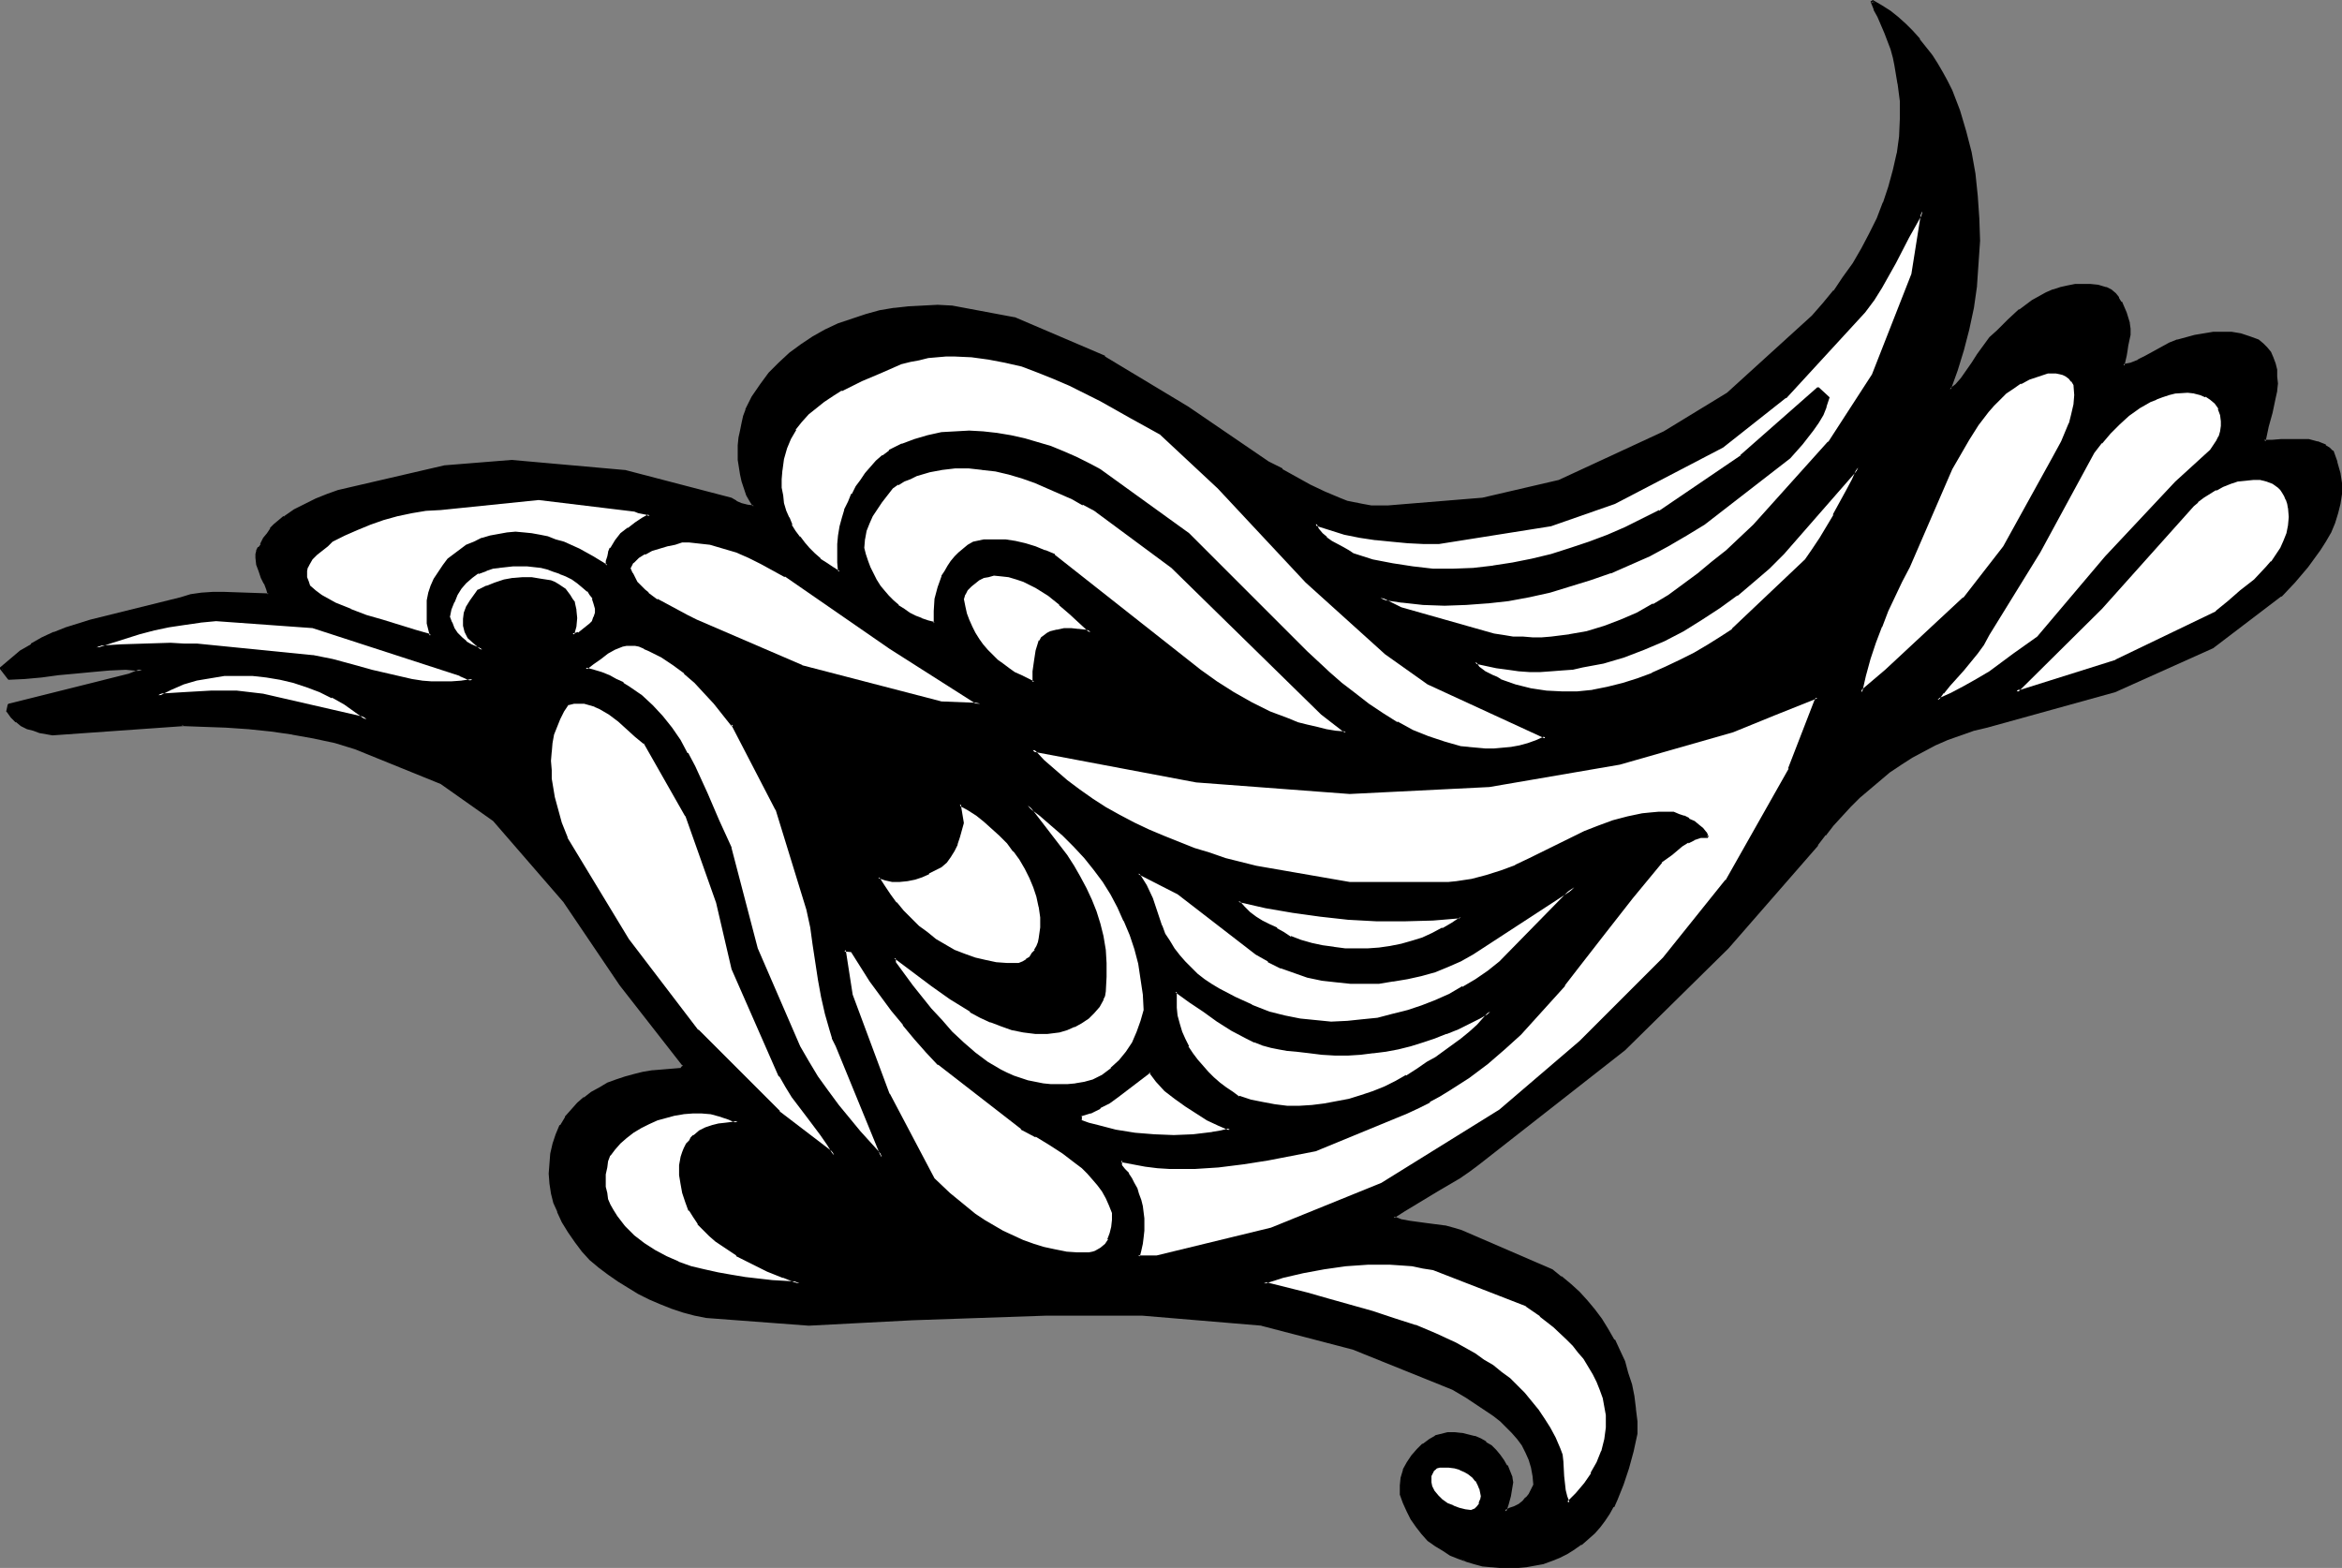
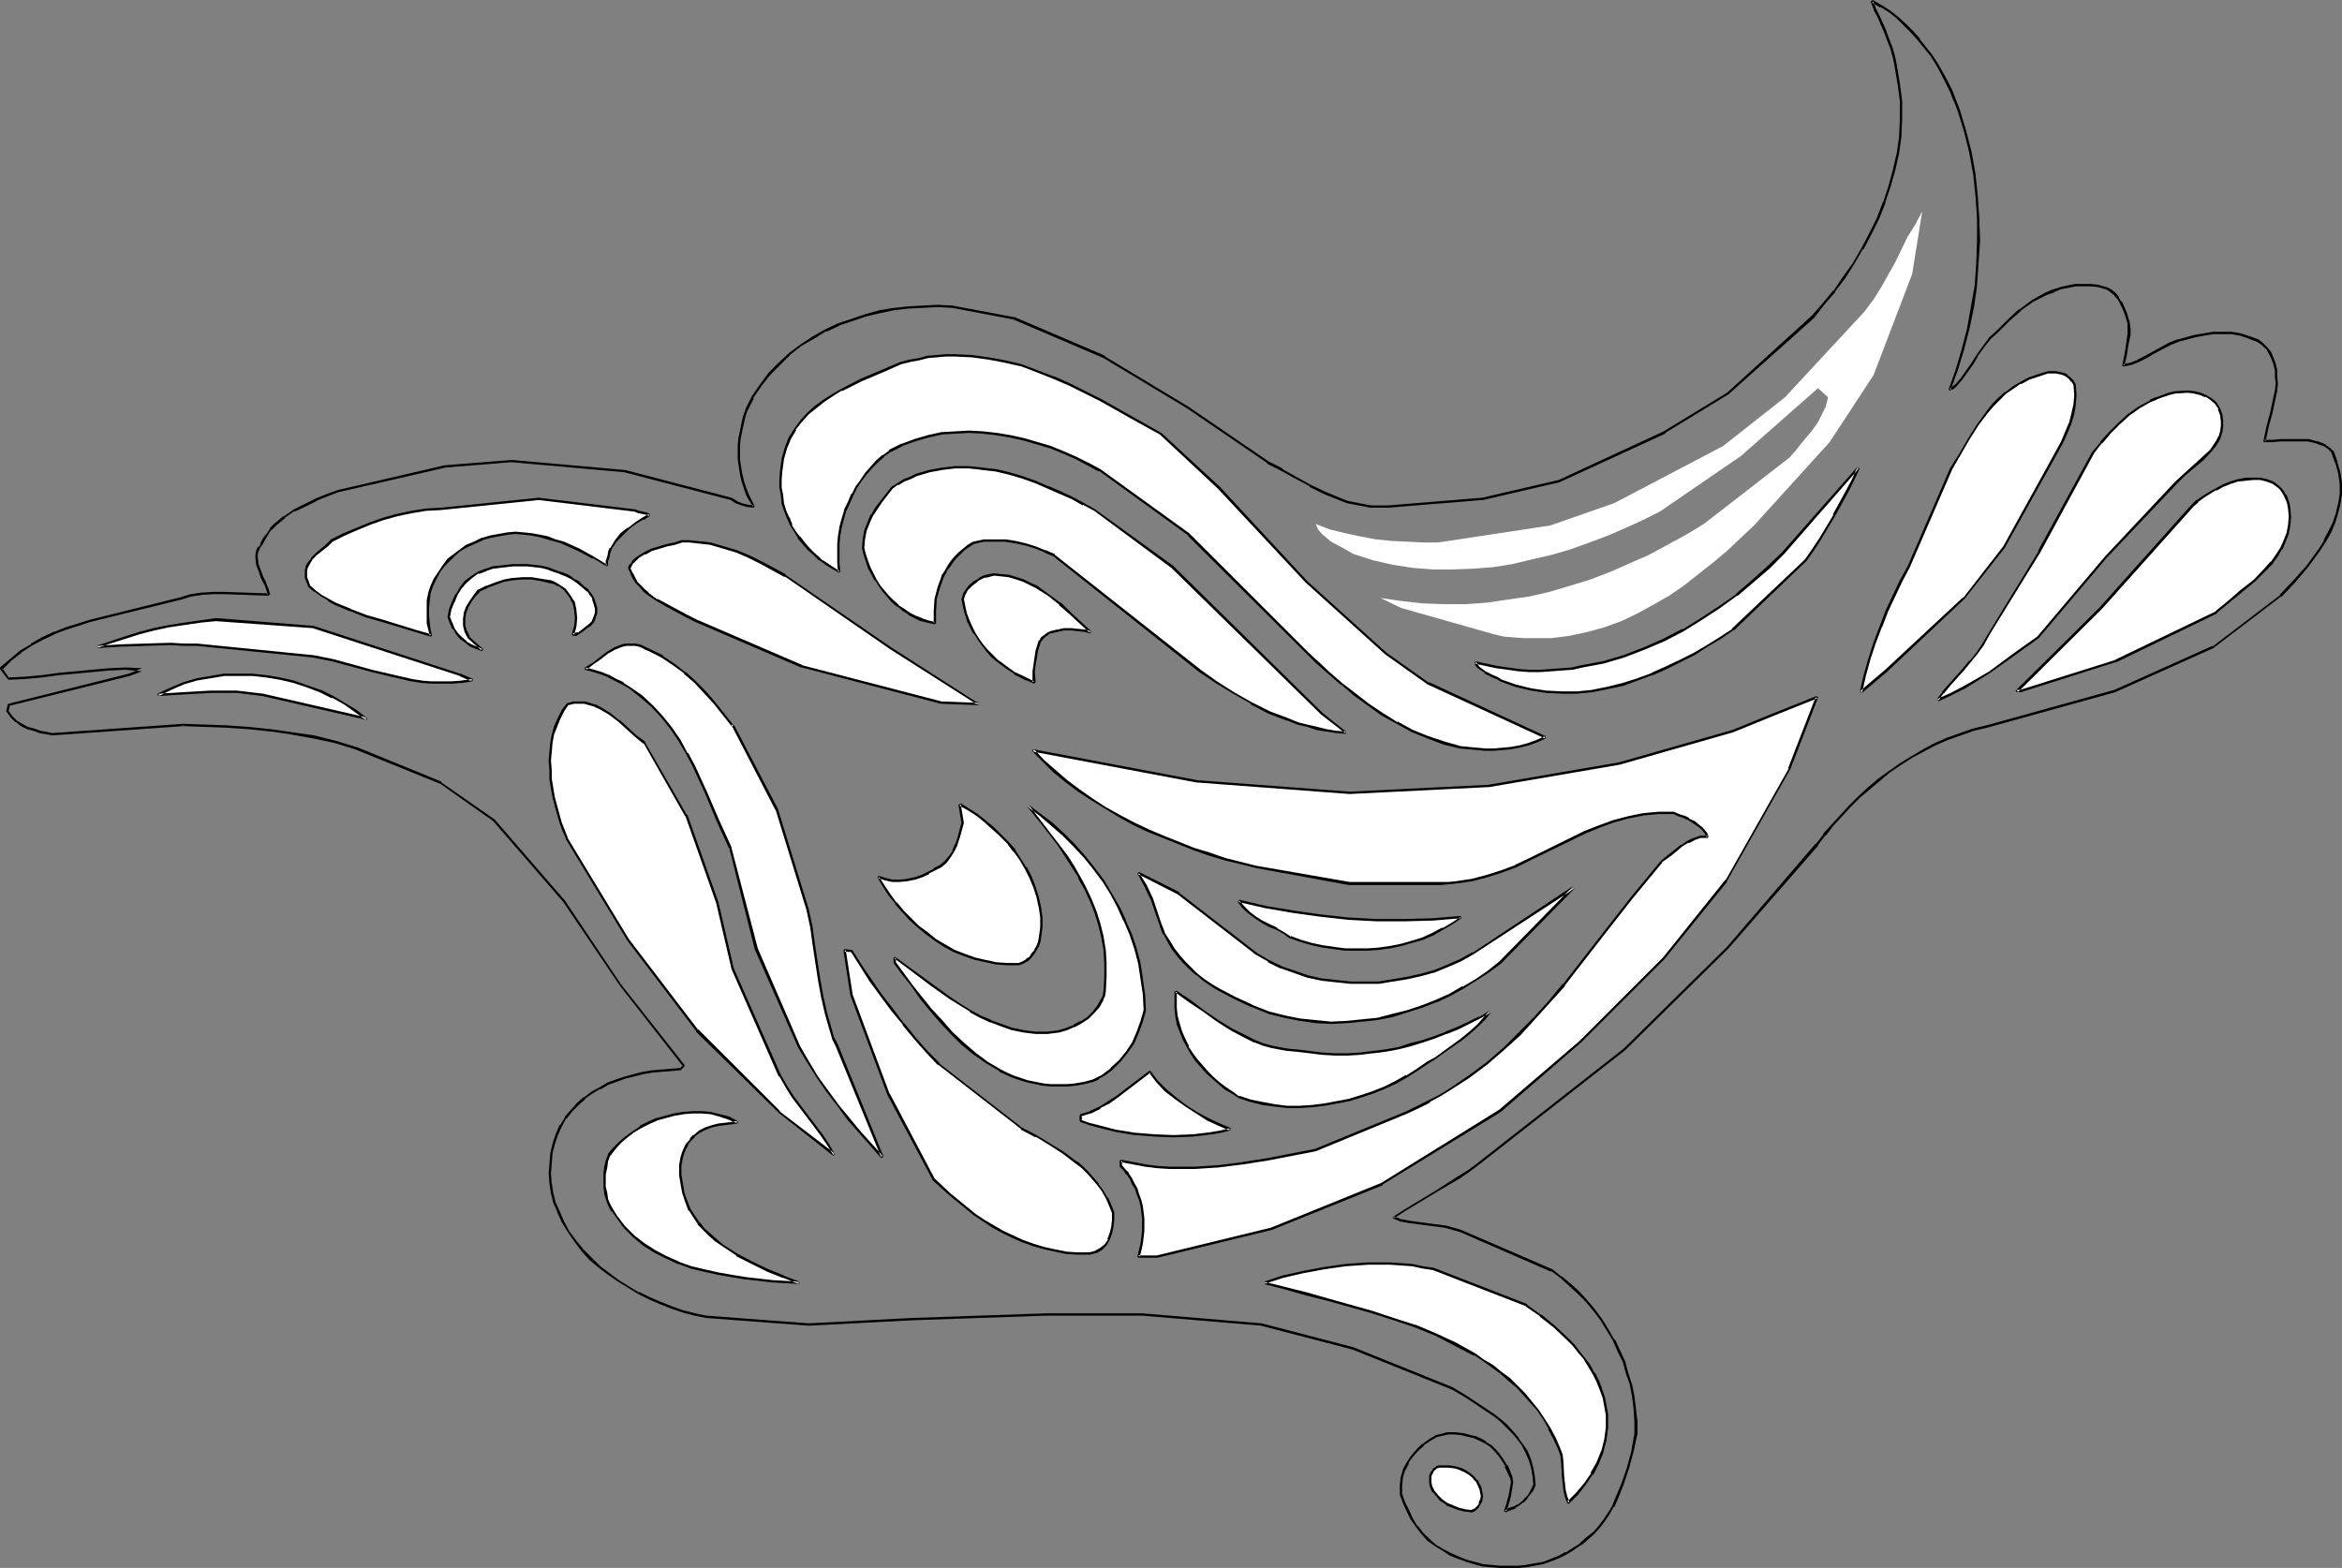
<svg xmlns="http://www.w3.org/2000/svg" xmlns:ns1="http://sodipodi.sourceforge.net/DTD/sodipodi-0.dtd" xmlns:ns2="http://www.inkscape.org/namespaces/inkscape" version="1.0" width="129.766mm" height="86.888mm" id="svg56" ns1:docname="Bird 016.wmf">
  <rect width="100%" height="100%" fill="#808080" stroke="none" />
  <ns1:namedview id="namedview56" pagecolor="#ffffff" bordercolor="#000000" borderopacity="0.25" ns2:showpageshadow="2" ns2:pageopacity="0.0" ns2:pagecheckerboard="0" ns2:deskcolor="#d1d1d1" ns2:document-units="mm" />
  <defs id="defs1">
    <pattern id="WMFhbasepattern" patternUnits="userSpaceOnUse" width="6" height="6" x="0" y="0" />
  </defs>
-   <path style="fill:#000000;fill-opacity:1;fill-rule:evenodd;stroke:none" d="m 404.484,11.636 1.131,1.778 0.97,1.778 1.131,1.939 0.808,1.939 0.97,2.101 0.808,2.101 1.293,4.202 0.97,4.364 0.808,4.525 0.646,4.687 0.323,4.687 v 4.687 l -0.162,4.687 -0.485,4.687 -0.646,4.687 -0.808,4.364 -1.131,4.525 -1.293,4.202 -1.454,4.04 0.646,-0.485 0.646,-0.485 1.131,-1.293 1.131,-1.616 1.131,-1.778 1.131,-1.778 1.293,-1.778 1.293,-1.616 1.616,-1.455 2.262,-2.263 2.424,-2.101 2.586,-1.939 1.454,-0.808 1.454,-0.646 1.454,-0.646 1.454,-0.485 1.616,-0.485 1.454,-0.162 1.616,-0.162 h 1.616 l 1.616,0.323 1.616,0.323 0.97,0.646 0.808,0.646 0.808,0.97 0.485,0.808 0.485,0.97 0.485,1.131 0.646,2.263 0.162,1.131 v 1.293 l -0.323,2.263 -0.162,0.97 -0.323,1.131 -0.323,2.101 1.616,-0.485 1.454,-0.646 1.616,-0.808 1.616,-0.808 3.394,-1.778 1.616,-0.808 1.778,-0.485 1.939,-0.323 1.778,-0.485 1.939,-0.162 1.939,-0.162 1.939,0.162 1.939,0.323 1.778,0.485 1.778,0.808 0.97,0.646 0.808,0.808 0.646,0.97 0.646,1.131 0.323,1.131 0.323,1.293 0.162,1.455 v 1.455 l -0.162,1.455 -0.162,1.616 -0.808,2.909 -0.808,3.071 -0.646,3.071 h 1.616 l 1.939,-0.162 1.939,-0.162 h 1.939 l 1.939,0.162 1.778,0.323 0.808,0.323 0.808,0.485 0.808,0.485 0.646,0.646 0.97,2.263 0.485,2.263 0.323,2.101 v 2.263 l -0.162,2.101 -0.485,1.939 -0.808,2.101 -0.808,1.778 -0.97,1.939 -1.131,1.778 -1.293,1.778 -1.293,1.778 -2.747,3.232 -2.747,2.909 -14.382,10.828 -20.523,9.212 -26.826,7.273 -2.747,0.808 -2.747,0.808 -2.586,1.131 -2.586,1.131 -2.424,1.131 -2.586,1.455 -2.262,1.455 -2.424,1.616 -2.101,1.616 -2.101,1.939 -2.101,1.778 -1.939,1.939 -1.778,1.939 -1.778,1.939 -1.778,2.101 -1.454,1.939 -18.746,21.656 -21.654,21.333 -30.542,23.919 -1.939,1.455 -2.101,1.293 -4.525,2.909 -4.686,2.747 -2.424,1.455 -2.101,1.455 1.616,0.485 1.616,0.485 3.717,0.485 3.717,0.485 1.778,0.323 1.616,0.646 19.069,8.081 1.939,1.455 1.778,1.616 1.778,1.616 1.778,1.778 1.616,1.939 1.454,1.939 1.293,2.101 1.293,2.101 1.131,2.263 0.97,2.263 0.808,2.424 0.808,2.424 0.485,2.586 0.323,2.586 0.162,2.586 v 2.586 l -0.808,3.717 -0.97,3.555 -0.97,3.394 -1.293,3.071 -0.808,1.616 -0.808,1.293 -0.97,1.455 -0.97,1.293 -1.131,1.293 -1.454,1.293 -1.293,1.131 -1.616,1.131 -1.454,0.808 -1.616,0.808 -1.616,0.646 -1.616,0.485 -1.778,0.323 -1.778,0.323 -1.778,0.162 -1.939,0.162 h -1.778 l -1.778,-0.162 -1.778,-0.323 -1.778,-0.485 -1.778,-0.485 -1.616,-0.485 -1.616,-0.808 -1.454,-0.808 -1.778,-0.97 -1.454,-1.293 -1.293,-1.293 -1.131,-1.455 -0.97,-1.616 -0.97,-1.616 -0.646,-1.616 -0.646,-1.939 -0.162,-1.616 0.323,-1.778 0.485,-1.616 0.646,-1.455 0.97,-1.455 1.131,-1.293 1.131,-1.131 1.454,-0.97 1.131,-0.646 1.293,-0.485 1.293,-0.162 h 1.454 1.454 l 1.454,0.323 1.293,0.323 1.131,0.646 1.131,0.646 1.131,0.646 0.97,0.97 0.808,0.97 0.808,1.131 0.646,1.131 1.131,2.424 v 0.97 0.97 l -0.323,1.939 -0.485,1.616 -0.646,1.616 1.131,-0.485 0.97,-0.485 0.97,-0.485 0.808,-0.646 0.646,-0.808 0.646,-0.646 0.485,-0.97 0.485,-1.131 v -1.778 l -0.323,-1.778 -0.485,-1.616 -0.646,-1.616 -0.97,-1.455 -0.97,-1.455 -1.131,-1.293 -1.131,-1.293 -1.293,-1.131 -1.454,-1.131 -2.909,-1.939 -2.909,-1.939 -2.909,-1.778 -20.685,-8.404 -19.23,-5.01 -25.048,-2.101 h -20.038 l -28.118,1.131 -21.654,0.97 -21.493,-1.455 -2.424,-0.646 -2.424,-0.646 -2.262,-0.808 -2.424,-0.808 -2.262,-0.97 -2.262,-1.131 -2.262,-1.293 -2.101,-1.293 -1.939,-1.455 -1.939,-1.455 -1.778,-1.778 -1.778,-1.778 -1.454,-1.778 -1.454,-2.101 -1.293,-1.939 -0.97,-2.263 -0.646,-1.939 -0.646,-1.939 -0.162,-1.939 -0.162,-2.101 v -2.101 l 0.323,-2.101 0.323,-2.101 0.646,-1.939 0.97,-1.778 0.97,-1.616 1.293,-1.616 1.293,-1.455 1.454,-1.131 1.454,-1.131 1.616,-0.97 1.778,-0.808 1.778,-0.808 1.778,-0.485 1.939,-0.646 1.939,-0.485 1.939,-0.162 1.939,-0.323 3.878,-0.162 0.646,-0.808 -13.251,-16.969 -11.797,-17.454 -14.706,-16.969 -11.15,-7.757 -17.776,-7.434 -4.363,-1.293 -4.363,-0.97 -4.525,-0.808 -4.525,-0.485 -4.686,-0.485 -4.686,-0.323 -4.525,-0.162 -4.363,-0.162 v -0.162 l -27.472,1.939 -2.747,-0.485 -1.293,-0.323 -1.293,-0.485 -1.131,-0.646 -1.131,-0.646 -0.97,-0.97 -0.808,-1.131 0.162,-1.293 25.371,-6.464 2.586,-0.97 -3.394,-0.162 -3.555,0.162 -3.555,0.162 -3.394,0.323 -3.555,0.485 -3.555,0.323 -3.555,0.323 -3.394,0.162 -1.454,-2.101 1.939,-1.778 2.101,-1.778 2.101,-1.293 2.424,-1.293 2.424,-1.293 2.586,-0.97 2.424,-0.808 2.586,-0.646 18.907,-4.848 2.101,-0.485 2.262,-0.323 2.424,-0.162 2.262,-0.162 4.686,0.323 h 2.424 2.262 l -0.162,-1.131 -0.485,-1.131 -0.646,-1.293 -0.646,-1.293 -0.485,-1.455 -0.162,-1.455 0.162,-0.646 0.162,-0.646 0.323,-0.646 0.485,-0.808 0.646,-1.131 0.646,-0.97 0.646,-0.97 0.97,-0.97 1.778,-1.616 2.262,-1.455 2.262,-1.131 2.262,-0.97 2.262,-0.97 2.262,-0.808 22.301,-5.333 14.059,-0.97 23.594,2.101 22.301,5.656 1.131,0.808 1.131,0.323 1.293,0.323 1.293,0.162 -0.808,-1.131 -0.485,-1.293 -0.646,-1.455 -0.323,-1.455 -0.485,-1.293 -0.323,-3.071 v -3.071 l 0.162,-1.616 0.162,-1.455 0.323,-1.455 0.485,-1.455 0.323,-1.455 1.293,-2.586 1.778,-2.586 1.778,-2.424 2.101,-2.101 2.262,-2.101 2.424,-1.778 2.424,-1.616 2.586,-1.455 2.747,-1.131 2.747,-1.131 2.909,-0.808 2.909,-0.808 3.07,-0.485 2.909,-0.485 3.07,-0.162 h 3.07 l 3.07,0.162 12.928,2.263 18.907,8.242 17.453,10.505 16.806,11.474 2.909,1.616 2.909,1.616 2.909,1.616 3.07,1.616 3.07,1.293 1.616,0.485 1.616,0.485 1.778,0.323 1.778,0.162 1.778,0.162 1.778,-0.162 19.715,-1.616 15.998,-3.555 22.139,-10.343 13.251,-8.081 17.938,-16.161 2.101,-2.586 2.262,-2.747 2.101,-2.747 1.939,-2.909 1.778,-3.071 1.778,-3.232 1.454,-3.071 1.454,-3.394 1.131,-3.394 0.97,-3.394 0.646,-3.555 0.485,-3.555 0.323,-3.717 -0.162,-3.717 -0.323,-3.717 -0.646,-3.717 -0.323,-1.778 -0.646,-1.778 -1.293,-3.394 -1.454,-3.232 -0.646,-1.616 -0.646,-1.616 1.939,0.97 1.778,1.131 1.616,1.293 1.616,1.455 1.454,1.455 1.293,1.616 z" id="path1" />
  <path style="fill:#000000;fill-opacity:1;fill-rule:evenodd;stroke:none" d="m 404.323,11.798 1.131,1.778 0.97,1.778 v 0 l 0.97,1.939 0.97,1.939 0.808,2.101 v -0.162 l 0.808,2.101 1.293,4.202 1.131,4.525 0.808,4.525 V 36.363 l 0.485,4.687 0.323,4.687 v 4.687 l -0.162,4.687 -0.323,4.687 v 0 l -0.808,4.525 -0.808,4.525 -1.131,4.364 -1.293,4.364 -1.454,4.04 0.323,0.162 0.808,-0.323 v 0 l 0.646,-0.646 1.131,-1.293 v 0 l 1.131,-1.616 1.293,-1.778 0.97,-1.778 1.293,-1.778 1.293,-1.616 v 0 l 1.616,-1.455 2.262,-2.263 2.424,-2.101 h -0.162 l 2.747,-1.939 1.293,-0.646 v 0 l 1.616,-0.808 1.454,-0.485 h -0.162 l 1.454,-0.646 1.616,-0.323 1.616,-0.323 h -0.162 1.616 1.616 l 1.616,0.162 v 0 l 1.616,0.485 -0.162,-0.162 0.97,0.646 v 0 l 0.808,0.646 0.808,0.97 v -0.162 l 0.485,0.97 v 0 l 0.485,0.97 v 0 l 0.485,1.131 0.646,2.101 v 0 1.131 1.293 -0.162 l -0.323,2.263 -0.162,1.131 -0.162,0.97 -0.485,2.263 0.323,0.162 1.616,-0.323 1.616,-0.646 v 0 l 1.616,-0.808 1.616,-0.97 3.394,-1.778 1.616,-0.646 h -0.162 l 1.939,-0.485 1.778,-0.485 1.778,-0.323 v 0 l 1.939,-0.323 h 1.939 1.939 v 0 l 1.778,0.323 1.939,0.646 h -0.162 l 1.778,0.646 v 0 l 0.97,0.646 v 0 l 0.808,0.808 v -0.162 l 0.646,1.131 v 0 l 0.485,0.97 v 0 l 0.485,1.293 0.323,1.293 v -0.162 1.455 l 0.162,1.455 -0.162,1.455 v 0 l -0.323,1.455 -0.646,3.071 -0.808,3.071 -0.646,3.071 0.162,0.162 h 1.616 l 1.939,-0.162 h 1.939 1.939 1.939 -0.162 l 1.939,0.485 h -0.162 l 0.97,0.323 0.808,0.323 v 0 l 0.646,0.485 v 0 l 0.646,0.646 v 0 l 0.808,2.263 v -0.162 l 0.646,2.263 0.323,2.263 v -0.162 2.263 l -0.323,2.101 v -0.162 l -0.485,2.101 -0.646,1.939 v 0 l -0.97,1.939 -0.97,1.778 h 0.162 l -1.131,1.778 -1.293,1.778 -1.293,1.778 v 0 l -2.747,3.071 -2.909,3.071 h 0.162 l -14.221,10.828 v -0.162 l -20.523,9.212 v 0 l -26.826,7.434 -2.747,0.646 -2.747,0.97 -2.747,0.97 v 0 l -2.586,1.131 -2.424,1.293 v 0 l -2.424,1.455 -2.424,1.455 -2.262,1.616 -2.262,1.616 v 0 l -2.101,1.778 -2.101,1.939 -1.939,1.939 -1.778,1.939 -1.778,1.939 -1.778,1.939 v 0.162 l -1.616,2.101 v -0.162 l -18.584,21.656 -21.654,21.333 v 0 l -30.542,23.919 -1.939,1.455 -2.101,1.293 -4.525,2.909 -6.949,4.202 -2.262,1.455 v 0.323 l 1.616,0.646 1.778,0.323 3.717,0.485 v 0 l 3.717,0.485 v 0 l 1.778,0.485 1.616,0.485 v 0 l 18.907,8.242 v -0.162 l 1.939,1.455 v 0 l 1.778,1.616 1.778,1.616 1.778,1.778 1.616,1.939 v 0 l 1.454,1.939 1.293,2.101 1.293,2.101 v 0 l 0.97,2.263 1.131,2.263 v 0 l 0.646,2.424 0.808,2.263 0.485,2.586 0.323,2.586 v 0 l 0.162,2.586 v 2.586 0 l -0.646,3.717 -0.97,3.555 -1.131,3.232 v 0 l -1.293,3.071 -0.646,1.616 v 0 l -0.808,1.293 -0.97,1.455 v 0 l -0.97,1.293 -1.131,1.293 -1.454,1.131 -1.454,1.293 h 0.162 l -1.616,0.97 -1.454,0.97 v -0.162 l -1.454,0.808 v 0 l -1.616,0.646 -1.616,0.646 -1.939,0.323 -1.778,0.323 h 0.162 l -1.778,0.162 h -1.939 -1.778 l -1.778,-0.162 v 0 l -1.778,-0.162 -1.778,-0.485 -1.778,-0.485 -1.616,-0.646 v 0 l 1.616,1.131 1.616,0.485 1.778,0.485 1.778,0.162 h 0.162 l 1.778,0.162 h 1.778 1.939 l 1.778,-0.162 v 0 l 1.778,-0.323 1.778,-0.323 1.778,-0.646 1.616,-0.646 v 0 l 1.616,-0.808 v 0 l 1.293,-0.808 1.616,-1.131 h 0.162 l 1.293,-1.131 1.454,-1.293 1.131,-1.293 0.97,-1.293 v 0 l 0.97,-1.455 0.808,-1.455 h 0.162 l 0.646,-1.455 1.293,-3.232 v 0 l 1.131,-3.394 0.97,-3.555 0.808,-3.717 v 0 -2.586 l -0.323,-2.586 v -0.162 l -0.323,-2.586 -0.485,-2.424 -0.808,-2.424 -0.646,-2.424 v 0 l -1.131,-2.424 -0.97,-2.101 h -0.162 l -1.293,-2.263 -1.293,-2.101 -1.454,-1.939 v 0 l -1.616,-1.939 -1.616,-1.778 -1.778,-1.616 -1.939,-1.616 h -0.162 l -1.778,-1.455 v 0 l -19.069,-8.242 v 0 l -1.616,-0.485 -1.778,-0.485 h -0.162 l -3.717,-0.485 v 0 l -3.555,-0.485 -1.778,-0.323 -1.616,-0.646 v 0.485 l 2.262,-1.455 6.949,-4.202 4.686,-2.747 2.101,-1.455 1.939,-1.455 30.542,-23.919 v 0 l 21.654,-21.333 18.746,-21.494 v -0.162 l 1.616,-2.101 v 0.162 l 1.616,-2.101 1.778,-1.939 1.778,-1.939 1.939,-1.939 2.101,-1.778 2.101,-1.778 v 0 l 2.101,-1.778 2.424,-1.616 2.262,-1.455 2.424,-1.293 v 0 l 2.424,-1.293 2.586,-1.131 v 0 l 2.747,-0.97 2.747,-0.97 2.747,-0.646 26.826,-7.434 v 0 l 20.523,-9.212 v 0 l 14.221,-10.828 h 0.162 l 2.747,-2.909 2.747,-3.232 v 0 l 1.293,-1.778 1.293,-1.778 1.131,-1.778 v 0 l 1.131,-1.939 0.808,-1.939 v 0 l 0.646,-2.101 0.485,-1.939 v 0 l 0.323,-2.101 v -2.263 0 l -0.323,-2.101 -0.646,-2.263 V 96.644 l -0.808,-2.263 h -0.162 l -0.646,-0.646 v 0 l -0.808,-0.485 v -0.162 l -0.808,-0.323 -0.808,-0.323 h -0.162 l -1.778,-0.485 v 0 h -1.939 -1.939 -1.939 l -1.939,0.162 h -1.616 l 0.323,0.323 0.646,-3.071 0.808,-2.909 0.646,-3.071 0.323,-1.455 v -0.162 l 0.162,-1.455 -0.162,-1.455 v -1.455 0 l -0.323,-1.293 -0.485,-1.293 v 0 l -0.485,-1.131 v 0 l -0.808,-0.97 v 0 l -0.808,-0.808 v 0 l -0.97,-0.808 v 0 l -1.778,-0.646 v 0 l -1.939,-0.646 -1.939,-0.323 v 0 h -1.939 -1.939 l -1.939,0.323 v 0 l -1.939,0.323 -1.778,0.485 -1.778,0.485 h -0.162 l -1.616,0.646 -3.232,1.778 -1.778,0.97 -1.616,0.808 h 0.162 l -1.616,0.646 -1.616,0.323 0.323,0.323 0.485,-2.101 0.162,-0.97 0.162,-1.131 0.485,-2.263 v 0 -1.293 l -0.162,-1.131 V 67.554 l -0.646,-2.101 -0.485,-1.131 v 0 l -0.485,-1.131 h -0.162 l -0.485,-0.808 v -0.162 l -0.646,-0.808 -0.97,-0.808 v 0 l -0.97,-0.485 h -0.162 l -1.616,-0.485 v 0 l -1.616,-0.162 h -1.616 -1.616 v 0 l -1.616,0.323 -1.454,0.323 -1.454,0.485 h -0.162 l -1.454,0.646 -1.454,0.808 v 0 l -1.454,0.808 -2.586,1.939 h -0.162 l -2.262,2.101 -2.262,2.263 -1.616,1.455 v 0 l -1.293,1.778 -1.293,1.778 -1.131,1.778 -1.131,1.616 -1.131,1.616 v 0 l -1.131,1.293 -0.646,0.485 v 0 l -0.646,0.485 0.323,0.162 1.454,-4.04 1.293,-4.202 1.131,-4.364 0.97,-4.525 0.646,-4.525 v -0.162 l 0.323,-4.687 0.323,-4.687 -0.162,-4.687 -0.323,-4.687 -0.485,-4.687 v 0 l -0.808,-4.525 -1.131,-4.364 -1.293,-4.364 -0.808,-2.101 v 0 l -0.808,-2.101 -0.97,-1.939 -0.97,-1.778 v 0 l -1.131,-1.939 -1.131,-1.778 z" id="path2" />
  <path style="fill:#000000;fill-opacity:1;fill-rule:evenodd;stroke:none" d="m 305.424,325.972 -1.454,-0.646 v 0 l -1.616,-0.808 -1.616,-0.97 -1.454,-1.293 v 0 l -1.293,-1.293 -1.131,-1.455 v 0.162 l -0.97,-1.616 v 0 l -0.808,-1.778 -0.808,-1.616 v 0 l -0.646,-1.778 v 0 -1.616 0 l 0.162,-1.778 0.485,-1.616 v 0.162 l 0.808,-1.616 h -0.162 l 0.97,-1.293 v 0 l 1.131,-1.293 1.293,-1.131 h -0.162 l 1.454,-0.97 1.131,-0.646 h -0.162 l 1.293,-0.323 1.454,-0.323 h -0.162 1.454 l 1.454,0.162 v 0 l 1.293,0.323 1.454,0.323 h -0.162 l 1.131,0.485 1.293,0.646 v 0 l 0.97,0.646 v 0 l 0.97,0.97 0.808,0.97 v 0 l 0.808,1.131 0.646,1.131 h -0.162 l 1.131,2.424 v -0.162 l 0.162,0.97 -0.162,0.97 v 0 l -0.323,1.778 -0.485,1.778 -0.485,1.455 0.323,0.323 1.131,-0.485 0.97,-0.323 v -0.162 l 0.808,-0.485 0.808,-0.646 h 0.162 l 0.646,-0.646 v -0.162 l 0.646,-0.808 0.646,-0.808 v 0 l 0.485,-1.131 v -0.162 l -0.162,-1.778 v 0 l -0.323,-1.778 -0.485,-1.778 v 0 l -0.646,-1.616 v 0 l -0.97,-1.455 -0.97,-1.293 v -0.162 l -1.131,-1.293 -1.131,-1.293 -1.293,-1.131 v 0 l -1.454,-1.131 -2.909,-1.939 -2.909,-1.939 -2.909,-1.778 v 0 l -20.846,-8.404 -19.23,-5.01 v 0 l -25.048,-2.101 h -20.038 l -28.118,0.97 -21.654,1.131 -21.493,-1.616 v 0 l -2.262,-0.485 -2.586,-0.646 -2.262,-0.808 -2.424,-0.97 v 0 l -2.262,-0.97 -2.262,-1.131 v 0.162 l -2.101,-1.293 -2.101,-1.293 -1.939,-1.455 v 0 l -1.939,-1.455 -1.778,-1.778 -1.778,-1.778 -1.454,-1.778 v 0 l -1.454,-1.939 -1.131,-2.101 v 0 l -0.97,-2.263 v 0 l -0.808,-1.778 -0.485,-1.939 -0.323,-2.101 v 0.162 l -0.162,-2.101 0.162,-2.101 0.162,-2.101 v 0 l 0.485,-1.939 0.646,-1.939 v 0 l 0.808,-1.778 v 0 l 0.97,-1.778 v 0.162 l 1.293,-1.616 1.293,-1.293 1.454,-1.293 h -0.162 l 1.616,-1.131 1.616,-0.97 v 0.162 l 1.616,-0.97 1.778,-0.646 v 0 l 1.778,-0.646 1.939,-0.485 1.939,-0.485 1.939,-0.323 v 0 l 1.939,-0.162 3.878,-0.323 0.162,-0.162 0.646,-0.646 v -0.323 L 130.088,206.217 118.291,188.601 v 0 l -14.706,-16.969 v 0 L 92.435,163.875 v -0.162 l -17.776,-7.273 h -0.162 l -4.202,-1.293 -4.525,-1.131 -4.525,-0.646 v 0 l -4.525,-0.646 -4.686,-0.485 -4.686,-0.323 -4.525,-0.162 -4.363,-0.162 0.162,0.323 v -0.162 l -0.162,-0.162 -27.472,1.939 v 0 l -2.586,-0.485 -1.293,-0.485 -1.293,-0.323 v 0 l -1.131,-0.646 v 0 L 3.555,150.946 v 0 l -0.97,-0.97 v 0 L 1.778,148.845 v 0.162 l 0.323,-1.293 -0.323,0.162 25.371,-6.303 2.586,-0.97 v -0.646 l -3.394,-0.162 -3.555,0.162 -3.555,0.323 -3.394,0.323 -3.555,0.323 -3.555,0.485 -3.555,0.323 -3.394,0.162 0.162,0.162 -1.454,-2.101 v 0.323 l 1.939,-1.939 2.101,-1.616 H 4.363 l 2.262,-1.455 v 0 l 2.424,-1.293 2.424,-1.131 h -0.162 l 2.586,-0.97 2.586,-0.808 2.424,-0.808 19.069,-4.687 2.101,-0.646 2.262,-0.323 h -0.162 l 2.424,-0.162 h 2.262 l 4.686,0.162 4.686,0.162 0.323,-0.323 -0.323,-1.131 -0.485,-1.131 v -0.162 l -0.646,-1.293 -0.485,-1.293 v 0 l -0.485,-1.293 -0.162,-1.455 v 0 -0.646 0.162 l 0.162,-0.808 v 0.162 l 0.323,-0.808 v 0 l 0.485,-0.646 v 0 l 0.646,-1.131 v 0 l 0.646,-1.131 0.646,-0.97 v 0.162 l 0.97,-0.97 1.939,-1.616 h -0.162 l -0.162,-0.323 h -0.162 l -1.939,1.616 -0.808,0.808 v 0.162 l -0.646,0.97 -0.808,0.97 v 0 l -0.646,1.293 h 0.162 l -0.485,0.646 h -0.162 l -0.323,0.646 v 0.162 l -0.162,0.646 v 0 0.646 0.162 l 0.162,1.455 0.485,1.293 v 0 l 0.485,1.455 0.646,1.293 v -0.162 l 0.485,1.293 0.323,1.131 0.162,-0.323 -4.686,-0.162 -4.686,-0.162 H 44.602 l -2.424,0.162 v 0 l -2.262,0.323 -2.101,0.646 -18.907,4.687 -2.586,0.808 -2.586,0.808 -2.424,0.97 h -0.162 l -2.424,1.131 -2.262,1.293 v 0.162 l -2.262,1.293 v 0 L 2.101,138.017 0,139.795 v 0.323 l 1.616,2.101 0.162,0.162 3.394,-0.162 3.555,-0.323 3.555,-0.485 3.555,-0.323 3.394,-0.323 3.555,-0.323 3.555,-0.162 3.394,0.323 v -0.646 l -2.747,1.131 -25.21,6.303 -0.162,0.162 -0.323,1.455 0.162,0.162 0.808,1.131 v 0 l 0.97,0.97 h 0.162 l 0.97,0.808 v 0 l 1.293,0.646 v 0 l 1.293,0.323 1.293,0.485 2.747,0.485 v 0 l 27.472,-1.939 -0.323,-0.323 v 0.162 l 0.323,0.162 4.363,0.162 4.525,0.162 4.686,0.323 4.686,0.485 4.525,0.646 h -0.162 l 4.525,0.808 4.525,0.97 4.202,1.293 v 0 l 17.938,7.273 v 0 l 10.989,7.757 v 0 l 14.706,16.969 v 0 l 11.797,17.454 13.251,16.969 v -0.323 l -0.646,0.808 0.162,-0.162 -3.878,0.323 -1.939,0.162 h -0.162 l -1.939,0.323 -1.939,0.485 -1.778,0.485 -1.939,0.646 v 0 l -1.778,0.646 -1.616,0.97 v 0 l -1.778,0.97 -1.454,1.131 h -0.162 l -1.293,1.131 -1.293,1.455 -1.293,1.455 v 0.162 l -0.97,1.616 h -0.162 l -0.808,1.939 v 0 l -0.646,1.939 -0.485,2.101 v 0 l -0.162,2.101 -0.162,2.101 0.162,2.101 v 0 l 0.323,2.101 0.485,1.939 0.808,1.778 v 0.162 l 0.97,2.101 v 0 l 1.293,2.101 1.454,2.101 v 0 l 1.454,1.939 1.616,1.778 1.939,1.616 1.939,1.455 v 0 l 2.101,1.455 2.101,1.293 2.101,1.293 v 0 l 2.262,1.131 2.262,0.97 v 0 l 2.424,0.97 2.424,0.808 2.424,0.646 2.424,0.485 v 0 l 21.493,1.616 21.654,-1.131 28.118,-0.97 h 20.038 l 25.048,2.101 h -0.162 l 19.23,5.01 20.846,8.404 v 0 l 2.747,1.616 2.909,1.939 2.909,1.939 1.454,1.131 v 0 l 1.293,1.293 1.131,1.131 1.131,1.293 v 0 l 0.97,1.293 0.808,1.616 v 0 l 0.646,1.455 v 0 l 0.485,1.616 0.323,1.778 v 0 l 0.162,1.778 v 0 l -0.485,0.97 v 0 l -0.485,0.97 -0.646,0.808 v -0.162 l -0.646,0.808 v 0 l -0.808,0.646 -0.97,0.485 v 0 l -0.97,0.323 -0.97,0.485 0.323,0.323 0.485,-1.455 0.485,-1.778 0.323,-1.939 v 0 l 0.162,-0.97 -0.162,-0.97 v -0.162 l -0.97,-2.424 h -0.162 l -0.646,-1.131 -0.808,-1.131 v 0 l -0.808,-0.97 -0.97,-0.97 v 0 l -1.131,-0.646 v -0.162 l -1.131,-0.646 -1.131,-0.485 h -0.162 l -1.293,-0.323 -1.293,-0.323 h -0.162 l -1.454,-0.162 h -1.454 v 0 l -1.293,0.323 -1.293,0.323 -0.162,0.162 -1.131,0.646 -1.293,0.97 h -0.162 l -1.131,1.131 -1.131,1.293 v 0 l -0.97,1.455 v 0 l -0.808,1.455 v 0.162 l -0.485,1.616 -0.162,1.616 v 0.162 1.616 0.162 l 0.646,1.778 v 0 l 0.808,1.778 0.808,1.616 v 0 l 1.131,1.616 v 0 l 1.131,1.455 1.293,1.455 v 0 l 1.616,1.131 1.616,0.97 1.454,0.97 v 0 l 1.616,0.646 v 0 l 1.778,0.646 z" id="path3" />
  <path style="fill:#000000;fill-opacity:1;fill-rule:evenodd;stroke:none" d="m 59.63,108.442 2.101,-1.455 v 0.162 l 2.424,-1.131 2.262,-1.131 h -0.162 l 2.424,-0.97 2.101,-0.808 22.462,-5.172 h -0.162 l 14.059,-1.131 23.594,2.101 v 0 l 22.301,5.818 v 0 l 0.97,0.646 v 0 l 1.293,0.485 1.131,0.323 1.454,0.162 0.162,-0.323 -0.646,-1.293 v 0 l -0.646,-1.293 -0.485,-1.293 v 0 l -0.485,-1.455 -0.323,-1.455 v 0.162 l -0.485,-3.071 v -3.071 l 0.162,-1.616 v 0.162 l 0.323,-1.616 0.323,-1.455 0.323,-1.455 0.485,-1.455 v 0.162 l 1.293,-2.586 h -0.162 l 1.778,-2.586 1.939,-2.424 v 0 l 2.101,-2.101 2.101,-2.101 v 0 l 2.262,-1.778 2.586,-1.455 2.586,-1.616 v 0.162 l 2.747,-1.293 h -0.162 l 2.909,-0.97 2.909,-0.97 2.747,-0.646 3.07,-0.646 v 0 l 2.909,-0.323 3.07,-0.162 3.07,-0.162 3.07,0.162 v 0 l 12.766,2.424 v 0 l 18.907,8.081 v 0 l 17.453,10.505 16.806,11.474 v 0.162 l 2.909,1.455 v 0 l 2.909,1.616 3.07,1.616 v 0.162 l 2.909,1.455 3.232,1.293 v 0 l 1.616,0.646 1.616,0.323 1.778,0.323 1.616,0.323 h 0.162 1.778 1.778 l 19.715,-1.616 h 0.162 l 15.998,-3.717 v 0 l 22.139,-10.182 v -0.162 l 13.251,-8.081 v 0 l 17.938,-16 2.101,-2.747 2.262,-2.586 v -0.162 l 2.101,-2.747 1.939,-3.071 1.778,-3.071 h 0.162 l 1.616,-3.071 1.616,-3.232 1.293,-3.232 v -0.162 l 1.131,-3.394 0.97,-3.394 0.808,-3.555 v 0 l 0.485,-3.555 0.162,-3.717 v -3.717 l -0.485,-3.717 v 0 l -0.646,-3.879 -0.323,-1.616 -0.485,-1.778 -1.293,-3.394 V 6.626 l -1.454,-3.232 -0.808,-1.616 v 0 l -0.485,-1.455 -0.485,0.162 1.939,1.131 V 1.455 l 1.778,1.131 1.616,1.293 v 0 l 1.454,1.455 1.616,1.616 1.293,1.455 v 0 l 2.747,3.394 0.323,-0.323 -2.586,-3.232 V 8.081 l -1.454,-1.616 -1.454,-1.455 -1.616,-1.455 v 0 l -1.616,-1.293 -1.778,-1.131 v 0 L 392.203,0 l -0.485,0.323 0.646,1.616 v 0.162 l 0.808,1.455 1.454,3.394 v 0 l 1.293,3.394 0.485,1.778 0.323,1.616 0.646,3.879 V 17.454 l 0.485,3.717 v 3.717 l -0.162,3.717 -0.485,3.555 V 31.999 l -0.808,3.555 -0.97,3.555 -1.131,3.394 v -0.162 l -1.293,3.394 -1.616,3.232 -1.616,3.071 v 0 l -1.778,3.071 -2.101,2.909 -1.939,2.909 v -0.162 l -2.262,2.747 -2.262,2.586 -17.776,16.161 v 0 l -13.251,8.081 v 0 L 326.432,100.523 v 0 l -15.998,3.717 v 0 l -19.715,1.616 h -1.778 -1.778 v 0 l -1.778,-0.323 -1.616,-0.323 -1.616,-0.323 -1.616,-0.646 v 0 l -3.07,-1.293 -3.07,-1.455 v 0 l -2.909,-1.616 -2.909,-1.616 V 98.099 l -2.909,-1.455 v 0 L 248.864,85.17 231.411,74.665 v -0.162 l -18.907,-8.081 h -0.162 l -12.928,-2.424 v 0 l -3.07,-0.162 -3.07,0.162 -3.07,0.162 -2.909,0.323 h -0.162 l -2.909,0.485 -2.909,0.808 -2.909,0.97 -2.909,0.97 v 0 l -2.747,1.293 v 0 l -2.586,1.455 -2.424,1.616 -2.424,1.778 v 0 l -2.262,2.101 -2.101,2.101 v 0 l -1.778,2.424 -1.778,2.586 v 0 l -1.293,2.586 v 0.162 l -0.485,1.293 -0.323,1.455 -0.323,1.616 -0.323,1.455 v 0 l -0.162,1.616 v 3.071 l 0.485,3.071 v 0 l 0.323,1.455 0.485,1.455 v 0 l 0.485,1.455 0.646,1.131 v 0 l 0.808,1.293 0.162,-0.323 -1.293,-0.162 -1.293,-0.323 -1.131,-0.485 h 0.162 l -1.131,-0.646 v 0 l -22.301,-5.818 h -0.162 l -23.594,-2.101 -14.059,1.131 v 0 l -22.301,5.172 -2.262,0.808 -2.424,0.97 v 0 l -2.262,1.131 -2.262,1.131 v 0 l -2.101,1.455 z" id="path4" />
  <path style="fill:#ffffff;fill-opacity:1;fill-rule:evenodd;stroke:none" d="m 392.364,78.544 -9.211,14.06 -15.837,17.454 -2.747,2.586 -2.909,2.747 -2.909,2.424 -3.07,2.424 -3.07,2.424 -3.07,2.101 -3.394,1.939 -3.232,1.778 -3.394,1.616 -3.555,1.293 -3.555,0.97 -3.717,0.808 -3.878,0.485 h -1.939 -1.939 -1.939 l -2.101,-0.162 -1.939,-0.162 -2.101,-0.485 -19.392,-5.495 -4.363,-2.101 4.525,0.646 4.363,0.485 4.525,0.162 h 4.525 l 4.363,-0.323 4.363,-0.646 4.525,-0.646 4.202,-0.97 4.363,-1.293 4.202,-1.293 4.202,-1.616 4.04,-1.778 4.04,-1.778 3.878,-2.101 3.878,-2.101 3.717,-2.263 17.938,-13.899 1.293,-1.455 1.131,-1.455 2.424,-2.909 1.131,-1.616 0.808,-1.616 0.808,-1.616 0.485,-1.939 -2.101,-1.939 -16.16,14.222 -16.968,11.636 -3.555,1.778 -3.555,1.616 -3.717,1.616 -3.878,1.455 -4.04,1.455 -3.878,1.131 -4.202,0.97 -4.04,0.97 -4.04,0.646 -4.202,0.323 -4.202,0.162 h -4.202 l -4.202,-0.323 -4.202,-0.646 -4.202,-0.97 -4.04,-1.293 -1.131,-0.646 -1.131,-0.646 -2.424,-1.293 -0.97,-0.808 -0.97,-0.808 -0.808,-0.97 -0.485,-1.131 2.909,1.131 3.232,0.808 3.07,0.646 3.394,0.646 3.232,0.323 3.394,0.162 3.232,0.162 h 3.232 l 23.432,-3.555 13.413,-4.687 22.786,-11.959 12.928,-10.182 16.645,-17.939 1.939,-2.586 1.616,-2.586 1.454,-2.586 1.454,-2.586 2.586,-5.333 1.616,-2.586 1.454,-2.747 -2.101,13.091 z" id="path5" />
-   <path style="fill:#000000;fill-opacity:1;fill-rule:evenodd;stroke:none" d="m 392.041,78.382 v 0 l -9.211,14.222 v -0.162 l -15.675,17.454 -2.747,2.586 -2.909,2.747 -3.07,2.424 -2.909,2.424 v 0 l -3.07,2.263 -3.07,2.263 -3.232,1.939 v -0.162 l -3.394,1.939 -3.394,1.455 v 0 l -3.394,1.293 -3.717,1.131 -3.717,0.646 h 0.162 l -3.878,0.485 -1.939,0.162 h -1.939 l -1.939,-0.162 h -2.101 l -1.939,-0.323 v 0 l -2.101,-0.323 -19.392,-5.495 v 0 l -4.202,-2.101 -0.162,0.485 4.363,0.646 h 0.162 l 4.363,0.485 4.525,0.162 4.525,-0.162 4.363,-0.323 h 0.162 l 4.363,-0.485 4.363,-0.808 4.363,-0.97 4.202,-1.293 4.202,-1.293 4.202,-1.455 h 0.162 l 4.04,-1.778 4.04,-1.778 3.878,-2.101 v 0 l 3.878,-2.263 3.717,-2.263 17.938,-13.899 v 0 l 1.293,-1.455 1.293,-1.455 2.262,-2.909 v 0 l 1.131,-1.616 0.97,-1.616 v 0 l 0.646,-1.616 v -0.162 l 0.646,-1.939 -0.162,-0.162 -2.101,-1.939 h -0.323 l -16.16,14.222 h 0.162 l -17.13,11.636 v -0.162 l -3.555,1.778 -3.555,1.778 -3.717,1.616 v 0 l -3.878,1.455 -3.878,1.293 -4.04,1.293 -4.04,0.97 -4.04,0.808 -4.202,0.646 h 0.162 l -4.202,0.485 -4.202,0.162 h -4.202 l -4.202,-0.485 v 0 l -4.202,-0.646 -4.202,-0.808 -4.04,-1.293 v 0 l -0.97,-0.646 v 0 l -1.131,-0.646 v 0 l -2.424,-1.293 -1.131,-0.808 h 0.162 l -0.97,-0.808 -0.808,-0.97 v 0 l -0.485,-1.131 -0.323,0.485 3.07,0.97 3.07,0.97 3.232,0.646 3.232,0.485 h 0.162 l 3.232,0.323 3.394,0.323 3.232,0.162 h 3.232 0.162 l 23.432,-3.717 13.413,-4.687 v 0 l 22.624,-11.798 v 0 l 13.09,-10.343 h 0.162 l 16.483,-17.939 v 0 l 1.939,-2.586 1.616,-2.586 1.454,-2.586 v 0 l 1.454,-2.586 2.747,-5.333 1.454,-2.586 v 0 l 1.616,-2.909 -0.485,-0.162 -2.101,13.252 -8.242,21.01 0.485,0.162 8.242,-21.01 2.101,-13.252 -0.485,-0.162 -1.616,2.747 v 0 l -1.454,2.747 -2.747,5.172 -1.454,2.747 h 0.162 l -1.454,2.586 -1.778,2.424 -1.778,2.586 v 0 l -16.645,17.939 h 0.162 l -13.09,10.182 v 0 l -22.786,11.798 h 0.162 l -13.413,4.687 -23.432,3.717 v 0 h -3.232 l -3.232,-0.162 -3.394,-0.323 -3.232,-0.323 v 0 l -3.232,-0.485 -3.232,-0.646 -3.07,-0.97 -3.07,-0.97 -0.323,0.323 0.485,1.131 h 0.162 l 0.808,0.97 0.808,0.97 h 0.162 l 1.131,0.646 2.262,1.293 v 0.162 l 1.131,0.646 v -0.162 l 1.131,0.646 v 0.162 l 4.202,1.293 4.04,0.808 4.202,0.646 h 0.162 l 4.202,0.485 h 4.202 l 4.202,-0.162 4.202,-0.485 v 0 l 4.202,-0.646 4.04,-0.808 4.04,-0.97 4.04,-1.293 3.878,-1.293 3.878,-1.455 v 0 l 3.717,-1.616 3.717,-1.778 3.555,-1.778 v 0 l 16.968,-11.636 h 0.162 l 15.998,-14.222 h -0.323 l 2.101,1.939 -0.162,-0.162 -0.485,1.778 v 0 l -0.646,1.778 v 0 l -0.808,1.616 -1.131,1.455 v 0 l -2.424,2.909 -1.131,1.455 -1.293,1.455 v 0 l -17.938,13.899 -3.717,2.263 -3.717,2.101 v 0 l -4.04,2.101 -3.878,1.778 -4.202,1.778 h 0.162 l -4.202,1.455 -4.363,1.293 -4.202,1.293 -4.363,0.97 -4.363,0.808 -4.363,0.485 v 0 l -4.363,0.323 -4.525,0.162 -4.525,-0.162 -4.363,-0.485 v 0 l -4.363,-0.646 -0.162,0.485 4.202,2.101 v 0 l 19.554,5.495 2.101,0.323 v 0 l 1.939,0.323 h 2.101 l 1.939,0.162 h 1.939 l 1.939,-0.162 3.878,-0.485 v 0 l 3.717,-0.646 3.555,-1.131 3.555,-1.293 v 0 l 3.394,-1.455 3.394,-1.778 v -0.162 l 3.232,-1.939 3.232,-2.101 3.07,-2.263 v 0 l 3.07,-2.586 2.909,-2.424 2.909,-2.586 2.747,-2.747 15.837,-17.293 v -0.162 l 9.211,-14.222 v 0 z" id="path6" />
  <path style="fill:#ffffff;fill-opacity:1;fill-rule:evenodd;stroke:none" d="m 243.046,90.826 12.12,11.313 18.422,19.717 16.645,15.03 8.888,6.303 24.563,11.313 -1.778,0.646 -1.939,0.646 -1.778,0.485 -1.778,0.323 -1.778,0.323 -1.778,0.162 h -1.778 l -1.778,-0.162 -1.778,-0.162 -1.616,-0.323 -3.555,-0.808 -3.394,-1.131 -3.232,-1.455 -3.07,-1.616 -3.232,-1.939 -2.909,-1.939 -2.909,-2.101 -2.747,-2.263 -2.586,-2.263 -2.424,-2.263 -2.262,-2.101 -24.725,-24.727 -18.584,-13.414 -2.424,-1.293 -2.586,-1.131 -2.586,-1.293 -2.586,-0.97 -2.747,-0.97 -2.909,-0.808 -2.747,-0.485 -2.909,-0.646 -2.909,-0.323 -2.909,-0.162 -2.909,0.162 -2.909,0.323 -2.747,0.485 -2.747,0.808 -2.747,1.131 -2.586,1.293 -1.293,0.97 -1.293,1.131 -1.293,1.293 -1.131,1.293 -0.97,1.455 -0.97,1.293 -0.808,1.616 -0.808,1.616 -0.646,1.616 -0.485,1.778 -0.485,1.778 -0.323,1.778 -0.162,1.778 -0.162,1.939 v 1.939 l 0.323,1.939 -1.454,-0.808 -1.454,-0.97 -1.293,-0.808 -1.131,-1.131 -1.131,-1.131 -0.97,-1.131 -0.97,-1.131 -0.97,-1.293 -0.808,-1.455 -0.646,-1.455 -0.485,-1.455 -0.485,-1.616 -0.323,-1.616 -0.162,-1.616 v -1.778 l 0.162,-1.939 0.323,-2.424 0.485,-2.101 0.97,-2.101 0.97,-1.939 1.293,-1.616 1.454,-1.616 1.616,-1.293 1.616,-1.293 1.939,-1.293 1.939,-1.131 4.04,-1.939 4.202,-1.778 4.04,-1.778 1.939,-0.485 1.939,-0.485 1.939,-0.323 3.717,-0.323 h 1.778 3.555 l 3.555,0.485 3.555,0.646 3.394,0.97 3.394,1.131 3.394,1.293 3.232,1.455 3.394,1.616 3.07,1.616 6.302,3.555 z" id="path7" />
  <path style="fill:#000000;fill-opacity:1;fill-rule:evenodd;stroke:none" d="m 242.885,90.988 v 0 l 12.12,11.313 18.422,19.717 16.645,15.03 v 0 l 8.888,6.303 v 0 l 24.563,11.313 v -0.485 l -1.778,0.808 v 0 l -1.778,0.646 -1.778,0.485 -1.778,0.323 -1.778,0.162 v 0 l -1.778,0.162 h -1.778 l -1.778,-0.162 -1.778,-0.162 h 0.162 l -1.778,-0.162 -3.394,-0.97 -3.394,-1.131 v 0 l -3.232,-1.293 -3.232,-1.778 v 0.162 l -3.07,-1.939 -2.909,-1.939 -2.909,-2.263 -2.747,-2.101 v 0 l -2.586,-2.263 -2.424,-2.263 -2.262,-2.101 -24.725,-24.727 v 0 L 230.441,98.26 v 0 l -2.424,-1.293 -2.586,-1.293 -2.586,-1.131 v 0 l -2.747,-1.131 -2.747,-0.808 -2.747,-0.808 -2.909,-0.646 -2.909,-0.485 -2.909,-0.323 v 0 l -2.909,-0.162 -2.909,0.162 -2.909,0.162 v 0 l -2.909,0.646 -2.747,0.808 -2.586,0.97 h -0.162 l -2.586,1.293 v 0.162 l -1.293,0.97 h -0.162 l -1.293,1.131 -1.131,1.293 -1.131,1.293 v 0 l -0.97,1.455 -0.97,1.293 -0.808,1.616 h -0.162 l -0.646,1.616 -0.808,1.616 v 0.162 l -0.485,1.616 -0.485,1.778 -0.323,1.939 v 0 l -0.162,1.778 v 1.939 1.939 l 0.162,1.939 0.323,-0.162 -1.293,-0.808 -1.454,-0.97 -1.293,-0.808 h 0.162 l -1.293,-1.131 -1.131,-1.131 -0.97,-1.131 -0.97,-1.293 v 0.162 l -0.97,-1.293 -0.808,-1.293 h 0.162 l -0.646,-1.616 v 0.162 l -0.646,-1.455 -0.485,-1.616 -0.162,-1.616 v 0 l -0.323,-1.616 v -1.778 l 0.162,-1.939 v 0.162 l 0.323,-2.424 0.646,-2.263 v 0 l 0.808,-1.939 1.131,-1.939 h -0.162 l 1.293,-1.616 v 0 l 1.454,-1.616 1.616,-1.293 v 0 l 1.616,-1.293 1.939,-1.293 1.778,-1.131 v 0.162 l 4.202,-2.101 4.202,-1.778 4.04,-1.778 v 0 l 1.939,-0.485 1.778,-0.323 1.939,-0.485 v 0 l 3.717,-0.323 h 1.778 l 3.555,0.162 3.555,0.485 v 0 l 3.394,0.646 3.555,0.808 3.394,1.293 3.232,1.293 v 0 l 3.394,1.455 3.232,1.616 3.232,1.616 v 0 l 6.302,3.555 6.141,3.394 0.323,-0.323 -6.302,-3.555 -6.302,-3.555 v 0 l -3.232,-1.616 -3.232,-1.616 -3.232,-1.455 h -0.162 l -3.394,-1.293 -3.394,-1.293 -3.394,-0.808 -3.555,-0.646 v 0 l -3.555,-0.485 -3.555,-0.162 h -1.778 l -3.717,0.323 h -0.162 l -1.778,0.485 -1.939,0.323 -1.939,0.485 v 0 l -4.202,1.778 -4.202,1.778 -4.04,2.101 v 0 l -1.939,1.131 -1.778,1.131 -1.778,1.293 v 0 l -1.616,1.455 -1.454,1.616 v 0 l -1.293,1.778 v 0 l -1.131,1.778 -0.808,2.101 v 0 l -0.646,2.263 -0.323,2.424 v 0 l -0.162,1.939 v 1.778 l 0.323,1.616 v 0.162 l 0.162,1.616 0.485,1.455 0.646,1.616 v 0 l 0.646,1.455 v 0 l 0.808,1.293 0.808,1.293 v 0.162 l 0.97,1.131 1.131,1.293 1.131,0.97 1.131,1.131 h 0.162 l 1.293,0.97 1.293,0.808 1.454,0.808 0.323,-0.162 -0.162,-1.939 v -1.939 -1.939 l 0.162,-1.778 v 0 l 0.323,-1.778 0.485,-1.778 0.485,-1.778 v 0.162 l 0.808,-1.778 0.646,-1.455 v 0 l 0.808,-1.616 0.97,-1.455 0.97,-1.293 v 0 l 1.131,-1.293 1.293,-1.293 1.293,-1.131 h -0.162 l 1.454,-0.97 v 0 l 2.586,-1.293 h -0.162 l 2.747,-0.97 2.747,-0.808 2.909,-0.646 h -0.162 l 2.909,-0.162 2.909,-0.162 2.909,0.162 h -0.162 l 2.909,0.323 2.909,0.485 2.909,0.646 2.747,0.808 2.747,0.808 2.747,1.131 v 0 l 2.586,1.131 2.424,1.293 2.424,1.293 v -0.162 l 18.746,13.575 h -0.162 l 24.725,24.565 2.262,2.263 2.424,2.101 2.586,2.263 h 0.162 l 2.586,2.263 2.909,2.101 2.909,2.101 3.232,1.778 v 0 l 3.232,1.778 3.232,1.293 v 0 l 3.394,1.293 3.394,0.808 1.778,0.162 v 0 l 1.778,0.162 1.778,0.162 h 1.778 l 1.778,-0.162 v 0 l 1.778,-0.162 1.778,-0.323 1.939,-0.485 1.778,-0.646 v 0 l 1.778,-0.808 v -0.485 l -24.402,-11.313 v 0.162 l -8.888,-6.303 v 0 L 273.75,121.694 255.489,101.977 243.208,90.664 v 0 z" id="path8" />
  <path style="fill:#ffffff;fill-opacity:1;fill-rule:evenodd;stroke:none" d="m 434.38,80.644 0.162,2.101 -0.162,1.939 -0.323,2.101 -0.485,1.939 -0.808,1.939 -0.97,1.778 -1.778,3.555 -10.342,18.585 -8.403,10.666 -16.322,15.353 -5.171,4.364 0.808,-3.555 0.97,-3.394 1.131,-3.394 1.131,-3.394 1.454,-3.394 1.454,-3.071 1.454,-3.071 1.454,-2.909 9.05,-20.525 1.778,-3.071 1.778,-3.232 1.939,-2.909 2.101,-2.909 1.131,-1.455 1.293,-1.293 1.293,-1.131 1.454,-1.131 1.616,-0.97 1.778,-0.808 1.939,-0.808 2.101,-0.646 1.616,0.162 h 0.808 l 0.646,0.323 0.808,0.323 0.646,0.485 0.646,0.646 z" id="path9" />
  <path style="fill:#000000;fill-opacity:1;fill-rule:evenodd;stroke:none" d="m 434.219,80.644 v 0 l 0.162,2.101 -0.162,1.939 v 0 l -0.485,2.101 -0.485,1.939 v -0.162 l -0.808,1.939 -0.808,1.939 -1.939,3.555 v 0 l -10.181,18.424 -8.403,10.828 v -0.162 l -16.322,15.192 -5.333,4.525 0.485,0.323 0.808,-3.555 0.97,-3.555 1.131,-3.394 1.293,-3.394 v 0.162 l 1.293,-3.394 1.454,-3.071 1.454,-3.071 1.616,-3.071 8.888,-20.525 v 0 l 1.778,-3.071 1.778,-3.071 1.939,-3.071 2.101,-2.747 v 0 l 1.131,-1.293 1.293,-1.293 1.293,-1.293 v 0 l 1.454,-0.97 1.616,-1.131 v 0.162 l 1.778,-0.97 v 0 l 1.939,-0.646 1.939,-0.646 v 0 h 1.616 v 0 l 0.808,0.162 0.646,0.162 v 0 l 0.646,0.323 v 0 l 0.646,0.485 v 0 l 0.485,0.646 v -0.162 l 0.485,0.808 0.485,-0.162 -0.485,-0.808 v 0 l -0.646,-0.646 v 0 l -0.646,-0.485 v -0.162 l -0.808,-0.323 v 0 l -0.808,-0.162 -0.808,-0.162 v 0 h -1.616 v 0 l -2.101,0.646 -1.939,0.646 v 0 l -1.778,0.97 v 0 l -1.616,0.97 -1.454,1.131 h -0.162 l -1.293,1.131 -1.293,1.293 -1.131,1.455 v 0 l -2.101,2.909 -1.939,3.071 -1.778,3.071 -1.939,3.071 v 0 l -8.888,20.525 -1.616,2.909 -1.454,3.071 -1.454,3.071 -1.293,3.394 v 0 l -1.293,3.394 -1.131,3.555 -0.97,3.394 -0.808,3.555 0.485,0.162 5.171,-4.364 16.322,-15.353 v 0 l 8.403,-10.666 10.342,-18.585 v 0 l 1.939,-3.555 0.808,-1.778 0.808,-1.939 v 0 l 0.646,-2.101 0.323,-1.939 v -0.162 l 0.162,-1.939 -0.162,-2.101 v -0.162 z" id="path10" />
  <path style="fill:#ffffff;fill-opacity:1;fill-rule:evenodd;stroke:none" d="m 464.761,85.493 0.485,1.455 0.162,1.131 v 1.293 l -0.162,0.97 -0.485,1.131 -0.485,0.97 -0.485,0.97 -0.808,0.97 -1.778,1.616 -3.717,3.394 -1.778,1.778 -14.706,15.515 -14.221,16.808 -5.01,3.717 -5.171,3.555 -2.586,1.616 -2.586,1.455 -2.747,1.455 -2.909,1.293 1.131,-1.455 1.293,-1.616 1.454,-1.616 1.454,-1.616 1.454,-1.778 1.454,-1.778 1.293,-1.778 1.131,-2.101 10.666,-17.293 11.312,-20.848 1.616,-2.101 1.778,-1.939 1.939,-1.939 1.939,-1.778 2.262,-1.616 2.262,-1.293 1.293,-0.646 1.293,-0.485 1.293,-0.485 1.454,-0.323 h 2.586 l 1.454,0.162 1.131,0.162 1.293,0.485 0.97,0.646 0.97,0.808 z" id="path11" />
  <path style="fill:#000000;fill-opacity:1;fill-rule:evenodd;stroke:none" d="m 464.599,85.654 h -0.162 l 0.485,1.293 0.162,1.293 v -0.162 1.293 -0.162 l -0.162,1.131 -0.323,1.131 v -0.162 l -0.485,0.97 v 0 l -0.646,0.97 v 0 l -0.646,0.97 -1.778,1.616 -3.717,3.394 -1.778,1.616 -14.706,15.676 -14.221,16.808 v 0 l -5.01,3.555 -5.01,3.717 -2.747,1.616 -2.586,1.455 v 0 l -2.747,1.455 -2.909,1.293 0.323,0.323 1.131,-1.616 v 0.162 l 1.293,-1.616 1.454,-1.616 1.454,-1.616 1.454,-1.778 v 0 l 1.454,-1.778 1.293,-1.778 1.131,-2.101 10.666,-17.293 v 0 L 438.582,94.866 v 0 l 1.616,-2.101 v 0.162 l 1.778,-2.101 1.939,-1.939 1.939,-1.778 v 0 l 2.262,-1.616 2.262,-1.293 v 0 l 1.293,-0.485 h -0.162 l 1.293,-0.485 1.454,-0.485 1.293,-0.323 v 0 l 2.586,-0.162 1.454,0.162 h -0.162 l 1.293,0.323 1.131,0.485 v -0.162 l 0.97,0.646 v 0 l 0.97,0.808 v 0 l 0.808,1.131 0.323,-0.162 -0.808,-1.293 v 0 l -0.97,-0.808 v 0 l -1.131,-0.646 v 0 l -1.131,-0.485 -1.293,-0.323 v 0 l -1.454,-0.162 -2.586,0.162 h -0.162 l -1.293,0.323 -1.293,0.485 -1.293,0.485 h -0.162 l -1.131,0.485 v 0.162 l -2.424,1.293 -2.262,1.616 v 0 l -1.939,1.778 -1.939,1.939 -1.778,1.939 v 0.162 l -1.778,2.101 v 0 l -11.312,20.686 h 0.162 l -10.666,17.454 -1.131,1.939 -1.293,1.939 -1.454,1.778 v -0.162 l -1.454,1.778 -1.454,1.616 -1.454,1.616 -1.293,1.455 v 0.162 l -1.131,1.455 0.323,0.485 2.747,-1.293 2.909,-1.455 v 0 l 2.586,-1.616 2.586,-1.616 5.01,-3.555 5.171,-3.717 v 0 l 14.221,-16.808 14.706,-15.515 1.778,-1.778 3.878,-3.232 1.616,-1.778 0.808,-0.97 v 0 l 0.646,-0.97 v 0 l 0.485,-0.97 v -0.162 l 0.323,-0.97 0.162,-1.131 v 0 -1.293 0 l -0.162,-1.293 -0.485,-1.293 v 0 z" id="path12" />
  <path style="fill:#ffffff;fill-opacity:1;fill-rule:evenodd;stroke:none" d="m 229.149,106.826 16.322,11.959 31.35,30.706 5.01,3.879 -2.101,-0.162 -1.939,-0.162 -2.101,-0.485 -1.939,-0.485 -1.939,-0.646 -2.101,-0.646 -3.878,-1.616 -3.878,-1.939 -3.717,-2.101 -3.555,-2.263 -3.394,-2.263 -30.542,-24.242 -1.939,-0.97 -1.939,-0.646 -2.101,-0.646 -2.101,-0.485 -2.262,-0.323 -2.101,-0.162 -2.262,0.162 -2.101,0.323 -1.131,0.808 -0.97,0.646 -0.97,0.808 -0.808,0.808 -0.646,0.97 -0.808,0.97 -0.646,1.131 -0.485,0.97 -0.97,2.263 -0.485,2.424 -0.323,2.586 v 2.586 l -1.454,-0.323 -1.293,-0.485 -1.293,-0.646 -1.293,-0.646 -1.131,-0.808 -1.131,-0.808 -1.131,-0.97 -0.97,-0.97 -0.97,-1.131 -0.808,-1.131 -0.808,-1.131 -0.646,-1.293 -0.646,-1.293 -0.646,-1.455 -0.323,-1.293 -0.485,-1.455 0.162,-1.939 0.323,-1.778 0.646,-1.455 0.808,-1.616 0.808,-1.455 1.131,-1.455 1.131,-1.455 1.131,-1.455 1.293,-0.808 1.293,-0.646 1.293,-0.646 1.293,-0.485 2.586,-0.97 2.747,-0.485 2.747,-0.162 h 2.747 l 2.909,0.162 2.747,0.485 2.747,0.646 2.747,0.808 2.909,0.97 2.586,0.97 2.586,1.131 2.424,1.293 2.424,1.131 z" id="path13" />
  <path style="fill:#000000;fill-opacity:1;fill-rule:evenodd;stroke:none" d="m 229.149,106.987 16.16,11.959 v 0 l 31.35,30.706 v 0 l 5.01,3.879 0.162,-0.323 -2.101,-0.162 -1.939,-0.323 v 0 l -1.939,-0.485 -2.101,-0.485 -1.939,-0.485 -1.939,-0.808 v 0 l -3.878,-1.455 -3.878,-1.939 v 0 l -3.717,-2.101 -3.555,-2.263 -3.394,-2.424 -30.542,-24.08 v -0.162 l -1.939,-0.808 h -0.162 l -1.939,-0.808 -2.101,-0.646 -2.101,-0.485 -2.101,-0.323 h -0.162 -2.101 -2.262 v 0 l -2.262,0.485 v 0 l -1.131,0.646 -0.97,0.808 v 0 l -0.97,0.808 -0.808,0.808 -0.808,0.97 v 0 l -0.646,0.97 -0.646,1.131 v 0 l -0.646,0.97 v 0.162 l -0.808,2.263 -0.646,2.424 v 0 l -0.162,2.586 v 2.586 l 0.162,-0.323 -1.293,-0.323 -1.454,-0.485 h 0.162 l -1.293,-0.485 -1.293,-0.646 v 0 l -1.131,-0.808 -1.293,-0.808 h 0.162 l -1.131,-0.97 -0.97,-0.97 -0.97,-1.131 v 0 l -0.808,-0.97 -0.808,-1.293 v 0 l -0.646,-1.293 -0.646,-1.293 -0.485,-1.293 v 0 l -0.485,-1.455 -0.323,-1.293 v 0 l 0.162,-1.939 v 0.162 l 0.323,-1.778 0.646,-1.616 v 0 l 0.646,-1.455 v 0 l 0.97,-1.455 0.97,-1.455 1.131,-1.455 1.131,-1.455 v 0 l 1.131,-0.808 v 0.162 l 1.293,-0.808 1.293,-0.485 1.293,-0.646 v 0 l 2.747,-0.808 2.586,-0.485 v 0 l 2.747,-0.323 h 2.747 l 2.909,0.323 h -0.162 l 2.909,0.323 2.747,0.646 2.747,0.808 2.747,0.97 2.586,1.131 v 0 l 2.586,1.131 2.586,1.131 2.262,1.293 v -0.162 l 2.424,1.293 0.162,-0.323 -2.262,-1.293 v 0 l -2.424,-1.293 -2.424,-1.131 -2.586,-1.131 h -0.162 l -2.586,-1.131 -2.747,-0.97 -2.747,-0.808 -2.747,-0.646 -2.909,-0.323 v 0 l -2.909,-0.323 h -2.747 l -2.747,0.323 v 0 l -2.747,0.485 -2.747,0.808 v 0 l -1.293,0.646 -1.293,0.485 -1.293,0.808 v 0 l -1.293,0.808 v 0 l -1.131,1.455 -1.131,1.455 -1.131,1.455 -0.808,1.455 h -0.162 l -0.646,1.616 v 0 l -0.646,1.616 -0.323,1.778 v 0 l -0.162,1.939 v 0 l 0.323,1.455 0.485,1.455 v 0 l 0.485,1.455 0.646,1.131 0.646,1.293 h 0.162 l 0.808,1.293 0.808,1.131 v 0 l 0.97,1.131 0.97,1.131 0.97,0.808 h 0.162 l 1.131,0.97 1.131,0.646 v 0.162 l 1.293,0.646 1.293,0.646 h 0.162 l 1.293,0.323 1.454,0.323 0.323,-0.162 v -2.586 l 0.162,-2.586 v 0 l 0.646,-2.263 0.808,-2.263 v 0 l 0.646,-1.131 h -0.162 l 0.808,-0.97 0.646,-0.97 v 0 l 0.646,-0.808 0.97,-0.97 0.808,-0.808 v 0 l 0.97,-0.646 0.97,-0.646 v 0 l 2.101,-0.485 v 0 h 2.262 2.101 v 0 l 2.101,0.323 2.262,0.485 2.101,0.646 1.939,0.808 h -0.162 l 1.939,0.808 v 0 l 30.542,24.242 3.394,2.263 3.717,2.263 3.717,2.101 v 0.162 l 3.717,1.939 3.878,1.455 h 0.162 l 1.939,0.808 2.101,0.485 1.939,0.646 1.939,0.323 h 0.162 l 1.939,0.323 2.101,0.162 v -0.485 l -4.848,-3.879 v 0 l -31.35,-30.868 v 0 l -16.322,-11.798 z" id="path14" />
  <path style="fill:#ffffff;fill-opacity:1;fill-rule:evenodd;stroke:none" d="m 378.144,117.33 -15.352,14.545 -2.586,1.778 -2.747,1.616 -2.747,1.616 -2.909,1.616 -2.909,1.455 -2.909,1.293 -3.07,1.131 -3.07,0.97 -3.232,0.808 -3.07,0.485 -3.232,0.323 -3.232,0.162 -3.232,-0.323 -3.232,-0.485 -3.232,-0.646 -3.232,-1.293 -0.808,-0.323 -0.646,-0.485 -1.616,-0.808 -1.454,-0.97 -0.323,-0.485 -0.323,-0.646 2.262,0.646 2.262,0.485 2.262,0.323 2.262,0.162 2.262,0.162 h 2.262 2.262 l 2.101,-0.162 2.262,-0.323 2.262,-0.323 4.363,-0.97 4.202,-1.293 4.363,-1.455 4.04,-1.939 4.04,-1.939 3.878,-2.424 3.717,-2.424 3.555,-2.586 3.394,-2.747 3.232,-3.071 3.07,-2.909 15.837,-17.939 -1.131,2.424 -1.131,2.586 -2.747,5.01 -2.909,4.848 -1.454,2.424 z" id="path15" />
  <path style="fill:#000000;fill-opacity:1;fill-rule:evenodd;stroke:none" d="m 377.982,117.169 v 0 l -15.352,14.545 h 0.162 l -2.747,1.778 -2.586,1.616 -2.747,1.616 v 0 l -2.909,1.455 -3.07,1.455 -2.909,1.293 h 0.162 l -3.07,1.131 -3.07,0.97 -3.232,0.808 -3.232,0.646 h 0.162 l -3.232,0.323 h -3.232 l -3.232,-0.162 v 0 l -3.232,-0.485 -3.232,-0.808 -3.232,-1.131 h 0.162 l -0.808,-0.485 v 0 l -0.808,-0.323 -1.616,-0.808 v 0 l -1.293,-0.97 v 0 l -0.323,-0.485 v 0 l -0.323,-0.485 -0.323,0.323 2.262,0.485 2.262,0.485 2.424,0.323 v 0 l 2.262,0.323 2.262,0.162 h 2.262 l 2.262,-0.162 2.101,-0.162 2.262,-0.162 h 0.162 l 2.101,-0.485 4.363,-0.808 4.363,-1.293 4.202,-1.616 v 0 l 4.202,-1.778 4.04,-2.101 v 0 l 3.878,-2.424 3.717,-2.424 3.555,-2.586 h 0.162 l 3.232,-2.747 3.394,-2.909 3.07,-3.071 15.675,-17.939 -0.323,-0.323 -1.131,2.586 -1.293,2.424 -2.747,5.01 h 0.162 l -2.909,4.848 -1.616,2.424 -1.454,2.101 0.323,0.323 1.616,-2.263 1.454,-2.263 2.909,-4.848 v 0 l 2.747,-5.01 1.293,-2.586 1.131,-2.424 -0.485,-0.323 -15.837,17.939 -3.07,2.909 -3.232,2.909 -3.394,2.909 h 0.162 l -3.717,2.586 -3.717,2.424 -3.878,2.424 v -0.162 l -4.04,2.101 -4.04,1.778 v 0 l -4.202,1.616 -4.363,1.293 -4.363,0.808 -2.101,0.485 v 0 l -2.262,0.162 -2.101,0.162 -2.262,0.162 h -2.262 l -2.262,-0.162 -2.262,-0.323 v 0 l -2.262,-0.323 -2.262,-0.485 -2.262,-0.485 -0.162,0.323 0.162,0.646 v 0 l 0.485,0.485 v 0 l 1.454,0.97 v 0.162 l 1.616,0.808 0.808,0.323 v 0 l 0.646,0.323 0.162,0.162 3.07,1.131 3.394,0.808 3.232,0.485 v 0 l 3.232,0.162 h 3.232 l 3.232,-0.323 v 0 l 3.232,-0.646 3.07,-0.646 3.07,-1.131 3.07,-1.131 h 0.162 l 2.909,-1.293 2.909,-1.455 2.909,-1.455 v 0 l 2.747,-1.778 2.747,-1.616 2.586,-1.778 h 0.162 l 15.19,-14.545 v 0 z" id="path16" />
  <path style="fill:#ffffff;fill-opacity:1;fill-rule:evenodd;stroke:none" d="m 479.467,106.341 v 1.939 1.778 l -0.485,1.778 -0.485,1.616 -0.808,1.455 -0.808,1.455 -1.131,1.455 -1.131,1.293 -2.424,2.424 -2.747,2.263 -2.747,2.263 -2.586,2.101 -21.008,10.343 -20.038,6.303 h -0.808 l 17.776,-17.454 19.069,-21.494 1.131,-0.97 1.131,-0.808 1.293,-0.808 1.454,-0.808 1.454,-0.646 1.616,-0.646 1.454,-0.485 1.616,-0.323 1.616,-0.162 1.454,0.162 1.454,0.162 1.293,0.646 1.131,0.808 0.485,0.485 0.485,0.646 0.323,0.646 0.485,0.808 0.162,0.808 z" id="path17" />
  <path style="fill:#000000;fill-opacity:1;fill-rule:evenodd;stroke:none" d="m 479.143,106.502 v -0.162 l 0.162,1.939 -0.162,1.778 v 0 l -0.323,1.616 -0.646,1.616 v 0 l -0.646,1.455 v 0 l -0.97,1.455 -0.97,1.455 v -0.162 l -1.131,1.293 -2.424,2.586 -2.909,2.263 -2.586,2.263 -2.586,2.101 h 0.162 l -21.17,10.182 h 0.162 l -20.038,6.303 v 0 h -0.808 l 0.323,0.485 17.614,-17.454 19.23,-21.494 0.97,-0.808 h -0.162 l 1.293,-0.97 1.293,-0.808 1.293,-0.808 v 0.162 l 1.454,-0.808 v 0 l 1.616,-0.646 1.454,-0.485 1.616,-0.162 v 0 l 1.616,-0.162 h 1.454 v 0 l 1.293,0.323 v 0 l 1.293,0.485 v 0 l 1.131,0.808 v 0 l 0.485,0.485 v 0 l 0.323,0.485 0.485,0.808 v 0 l 0.323,0.808 v -0.162 l 0.323,0.97 0.162,0.97 0.485,-0.162 -0.162,-0.97 -0.323,-0.97 v 0 l -0.323,-0.808 h -0.162 l -0.323,-0.646 -0.485,-0.646 v 0 l -0.485,-0.485 v 0 l -1.293,-0.97 v 0 l -1.293,-0.485 v 0 l -1.454,-0.323 v 0 h -1.454 -1.616 v 0 l -1.616,0.323 -1.616,0.485 -1.616,0.646 v 0 l -1.454,0.808 v 0 l -1.454,0.808 -1.293,0.808 -1.131,0.808 h -0.162 l -0.97,0.97 -19.23,21.494 -17.614,17.454 0.162,0.323 h 0.808 0.162 l 19.877,-6.303 h 0.162 l 21.008,-10.182 v -0.162 l 2.586,-2.101 2.747,-2.263 2.747,-2.263 2.424,-2.424 1.293,-1.293 v -0.162 l 0.97,-1.293 0.808,-1.455 h 0.162 l 0.646,-1.616 v 0 l 0.646,-1.616 0.323,-1.778 v 0 l 0.162,-1.778 -0.162,-1.939 v 0 z" id="path18" />
  <path style="fill:#ffffff;fill-opacity:1;fill-rule:evenodd;stroke:none" d="m 132.835,106.826 0.808,0.323 0.97,0.323 0.646,0.162 0.808,0.323 -1.454,0.646 -1.616,0.97 -1.454,1.131 -1.293,1.131 -1.293,1.455 -0.97,1.616 -0.323,0.808 -0.323,0.808 -0.162,0.97 v 0.97 l -2.909,-1.778 -3.07,-1.616 -3.232,-1.455 -1.616,-0.485 -1.616,-0.485 -1.778,-0.485 -1.616,-0.323 -1.616,-0.162 h -1.778 l -1.778,0.162 -1.778,0.162 -1.616,0.323 -1.778,0.646 -1.616,0.646 -1.616,0.808 -1.454,0.808 -1.131,0.97 -1.131,0.97 -1.131,1.293 -0.97,1.293 -0.97,1.616 -0.485,1.293 -0.485,1.455 -0.323,1.616 -0.162,1.616 v 1.616 l 0.162,1.455 0.162,1.455 0.323,1.293 -3.232,-1.131 -6.949,-1.939 -3.394,-1.131 -3.232,-1.131 -3.07,-1.455 -1.616,-0.808 -1.293,-0.808 -1.454,-0.97 -1.293,-1.131 -0.323,-0.97 -0.162,-0.808 v -0.808 -0.646 l 0.162,-0.646 0.323,-0.646 0.646,-1.131 0.97,-0.97 2.262,-1.939 0.97,-0.97 2.586,-1.293 2.747,-1.131 2.586,-0.97 2.909,-0.97 2.909,-0.808 2.909,-0.646 3.07,-0.485 3.07,-0.162 20.523,-2.263 z" id="path19" />
  <path style="fill:#000000;fill-opacity:1;fill-rule:evenodd;stroke:none" d="m 132.835,107.149 v 0 l 0.808,0.323 0.808,0.162 0.808,0.162 v 0 l 0.646,0.323 v -0.485 l -1.454,0.808 v 0 l -1.454,0.97 -1.454,1.131 h -0.162 l -1.454,1.131 -1.131,1.455 v 0 l -0.97,1.616 h -0.162 l -0.323,0.808 v 0.162 l -0.162,0.808 -0.323,0.97 v 0 0.97 l 0.323,-0.162 -2.909,-1.778 v 0 l -2.909,-1.616 -3.232,-1.455 v 0 l -1.778,-0.485 -1.616,-0.646 -1.616,-0.323 -1.778,-0.323 v 0 l -1.616,-0.162 -1.778,-0.162 -1.778,0.162 v 0 l -1.778,0.323 -1.778,0.323 -1.616,0.485 h -0.162 l -1.616,0.808 -1.616,0.646 v 0 l -1.293,0.97 -1.293,0.97 v 0 l -1.293,0.97 -0.97,1.293 v 0 l -0.97,1.455 -0.97,1.455 v 0 l -0.646,1.455 v 0 l -0.485,1.455 -0.323,1.616 v 0 1.616 1.616 1.455 0.162 l 0.323,1.293 0.323,1.293 0.323,-0.323 -3.394,-0.97 -6.787,-2.101 -3.394,-0.97 -3.394,-1.293 h 0.162 l -3.232,-1.293 -1.454,-0.808 v 0 l -1.454,-0.808 -1.293,-0.97 v 0 l -1.293,-1.131 0.162,0.162 -0.323,-0.97 -0.323,-0.808 v 0 -0.808 -0.646 0.162 l 0.162,-0.808 v 0.162 l 0.323,-0.646 v 0 l 0.646,-1.131 v 0 l 0.97,-0.97 2.262,-1.778 0.97,-0.97 v 0 l 2.586,-1.293 2.586,-1.131 v 0 l 2.747,-1.131 2.747,-0.97 2.909,-0.808 3.07,-0.646 2.909,-0.485 v 0 l 3.07,-0.162 20.523,-2.101 20.038,2.424 v -0.485 l -20.038,-2.424 -20.523,2.101 -3.07,0.162 v 0 l -3.07,0.485 -3.07,0.646 -2.909,0.808 -2.747,0.97 -2.747,1.131 v 0 l -2.747,1.131 -2.586,1.293 v 0 l -0.97,0.97 -2.262,1.939 -0.97,0.97 v 0.162 l -0.808,0.97 v 0 l -0.323,0.646 v 0.162 l -0.162,0.646 v 0 0.646 0.808 0.162 l 0.323,0.808 0.323,0.808 v 0.162 l 1.293,1.131 h 0.162 l 1.293,0.97 1.454,0.808 v 0.162 l 1.454,0.808 3.07,1.293 h 0.162 l 3.232,1.293 3.394,0.97 6.949,2.101 3.232,0.97 0.323,-0.162 -0.323,-1.293 -0.162,-1.455 v 0 l -0.162,-1.455 v -1.616 l 0.162,-1.616 v 0.162 l 0.162,-1.616 0.485,-1.455 v 0 l 0.646,-1.293 v 0 l 0.808,-1.616 0.97,-1.293 v 0 l 1.131,-1.131 1.131,-1.131 v 0 l 1.131,-0.97 1.454,-0.808 v 0 l 1.454,-0.646 1.778,-0.808 h -0.162 l 1.778,-0.485 1.778,-0.323 1.778,-0.323 h -0.162 l 1.778,-0.162 1.778,0.162 1.616,0.162 h -0.162 l 1.778,0.323 1.616,0.485 1.778,0.485 1.616,0.485 h -0.162 l 3.232,1.455 3.07,1.616 v -0.162 l 2.909,1.778 0.323,-0.162 v -0.97 0 l 0.323,-0.808 0.162,-0.97 v 0.162 l 0.323,-0.97 v 0 l 0.97,-1.455 v 0 l 1.293,-1.293 1.293,-1.293 v 0 l 1.454,-1.131 1.616,-0.97 v 0.162 l 1.293,-0.808 v -0.485 l -0.646,-0.323 v 0 l -0.808,-0.162 -0.808,-0.162 -0.808,-0.323 h -0.162 z" id="path20" />
  <path style="fill:#ffffff;fill-opacity:1;fill-rule:evenodd;stroke:none" d="m 164.509,120.563 21.978,15.192 17.776,11.313 0.97,0.323 -8.242,-0.323 -29.088,-7.596 -22.139,-9.374 -1.939,-1.131 -2.101,-0.97 -2.101,-1.131 -1.939,-1.131 -1.939,-1.293 -0.97,-0.808 -0.646,-0.808 -0.808,-0.808 -0.646,-0.97 -0.485,-0.97 -0.323,-1.131 0.323,-0.646 0.323,-0.485 0.485,-0.646 0.646,-0.485 1.293,-0.808 1.454,-0.646 1.616,-0.485 1.616,-0.485 1.616,-0.323 1.616,-0.485 h 1.454 1.454 l 2.909,0.485 2.909,0.646 2.747,0.97 2.586,1.131 2.586,1.131 z" id="path21" />
  <path style="fill:#000000;fill-opacity:1;fill-rule:evenodd;stroke:none" d="m 164.347,120.886 v -0.162 l 21.978,15.192 17.776,11.313 v 0.162 l 1.131,0.323 v -0.485 l -8.242,-0.323 h 0.162 l -29.25,-7.596 h 0.162 l -22.139,-9.535 -1.939,-0.97 -2.101,-1.131 -2.101,-1.131 -2.101,-1.131 v 0.162 l -1.939,-1.455 h 0.162 l -0.808,-0.646 -0.808,-0.808 -0.808,-0.808 v 0 l -0.485,-0.97 v 0 l -0.485,-0.97 v 0.162 l -0.485,-1.131 v 0.162 l 0.323,-0.646 v 0 l 0.323,-0.646 v 0.162 l 0.646,-0.646 0.485,-0.485 v 0 l 1.293,-0.808 v 0.162 l 1.454,-0.808 v 0 l 1.616,-0.485 1.616,-0.485 1.616,-0.323 1.454,-0.485 v 0 h 1.454 l 1.454,0.162 v 0 l 2.909,0.323 2.747,0.808 2.747,0.808 v 0 l 2.586,1.131 2.586,1.293 5.01,2.747 0.162,-0.646 -4.848,-2.586 -2.586,-1.293 -2.747,-1.131 v 0 l -2.747,-0.808 -2.747,-0.808 -2.909,-0.323 h -0.162 l -1.454,-0.162 h -1.454 -0.162 l -1.454,0.485 -1.616,0.323 -1.616,0.485 -1.616,0.485 v 0 l -1.616,0.808 v 0 l -1.293,0.808 v 0 l -0.646,0.485 -0.485,0.485 v 0.162 l -0.323,0.485 h -0.162 l -0.323,0.646 v 0.323 l 0.485,0.97 v 0.162 l 0.485,0.97 v 0 l 0.646,0.97 v 0 l 0.808,0.808 0.646,0.808 0.97,0.808 v 0 l 1.939,1.293 v 0 l 1.939,1.131 2.101,1.131 2.101,1.131 1.939,0.97 22.139,9.535 h 0.162 l 29.088,7.596 v 0 l 8.242,0.323 v -0.485 l -0.97,-0.323 v 0 l -17.614,-11.313 -22.139,-15.192 v -0.162 z" id="path22" />
  <path style="fill:#ffffff;fill-opacity:1;fill-rule:evenodd;stroke:none" d="m 123.139,123.633 0.646,0.808 0.485,0.97 0.323,0.97 0.162,0.97 v 0.97 l -0.162,0.97 -0.323,0.808 -0.646,0.646 -0.808,0.646 -0.808,0.646 -0.808,0.646 -0.646,0.162 h -0.646 l 0.485,-1.616 0.323,-1.778 -0.162,-1.616 -0.485,-1.616 -0.323,-0.808 -0.485,-0.646 -0.485,-0.646 -0.485,-0.646 -1.454,-0.97 -0.808,-0.323 -0.808,-0.323 -1.939,-0.485 -1.939,-0.162 -1.939,-0.162 -1.939,0.323 -1.939,0.323 -1.778,0.485 -1.778,0.646 -1.778,0.808 -0.808,1.131 -0.808,1.131 -0.646,1.131 -0.485,1.293 -0.323,1.293 v 1.293 l 0.323,1.293 0.646,1.293 2.909,2.586 -1.293,-0.323 -1.131,-0.646 -0.97,-0.646 -0.97,-0.808 -0.97,-0.97 -0.646,-1.131 -0.646,-1.131 -0.485,-1.131 0.485,-1.778 0.485,-1.455 0.808,-1.455 0.808,-1.455 0.97,-1.293 1.293,-0.97 1.454,-0.97 1.616,-0.646 1.454,-0.323 1.293,-0.323 2.909,-0.323 h 2.909 l 1.454,0.162 1.454,0.323 1.293,0.323 1.454,0.323 1.293,0.485 1.293,0.646 1.293,0.646 1.131,0.646 0.97,0.97 z" id="path23" />
  <path style="fill:#000000;fill-opacity:1;fill-rule:evenodd;stroke:none" d="m 122.977,123.957 v -0.162 l 0.485,0.808 0.646,0.808 h -0.162 l 0.323,0.97 0.323,1.131 v -0.162 0.97 0 l -0.323,0.97 v -0.162 l -0.323,0.97 0.162,-0.162 -0.646,0.646 v 0 l -0.808,0.646 v 0 l -0.808,0.646 v 0 l -0.808,0.646 v -0.162 l -0.485,0.162 v 0 l -0.646,0.162 0.323,0.323 0.485,-1.778 v 0 l 0.162,-1.778 -0.162,-1.616 v -0.162 l -0.323,-1.455 v -0.162 l -0.485,-0.646 v 0 l -0.485,-0.808 -0.485,-0.646 v 0 l -0.485,-0.646 v 0 l -1.454,-0.97 v 0 l -0.808,-0.485 v 0 l -0.808,-0.323 -2.101,-0.323 v 0 l -1.939,-0.323 h -1.939 l -1.939,0.162 h -0.162 l -1.778,0.323 -1.939,0.646 -1.616,0.646 h -0.162 l -1.616,0.808 h -0.162 l -0.808,1.131 v 0 l -0.808,1.131 -0.808,1.293 v 0 l -0.485,1.293 -0.162,1.293 v 1.455 l 0.323,1.293 v 0 l 0.646,1.293 v 0 l 2.909,2.586 0.162,-0.323 -1.131,-0.485 v 0 l -1.131,-0.485 v 0 l -1.131,-0.646 h 0.162 l -0.97,-0.808 -0.97,-0.97 v 0 l -0.646,-0.97 v 0 l -0.485,-1.293 v 0.162 l -0.485,-1.293 v 0.162 l 0.323,-1.616 0.646,-1.616 v 0.162 l 0.646,-1.616 v 0 l 0.808,-1.293 v 0 l 0.97,-1.131 1.293,-1.131 v 0 l 1.293,-0.97 v 0.162 l 1.778,-0.646 h -0.162 l 1.454,-0.485 1.454,-0.162 h -0.162 l 2.909,-0.323 h 2.909 l 1.454,0.162 v 0 l 1.454,0.162 1.293,0.323 1.293,0.485 1.454,0.485 h -0.162 l 1.293,0.485 1.293,0.646 v 0 l 1.131,0.808 v 0 l 0.97,0.808 1.131,0.97 0.323,-0.485 -1.131,-0.808 -0.97,-0.97 v 0 l -1.293,-0.646 v -0.162 l -1.131,-0.646 -1.293,-0.485 h -0.162 l -1.293,-0.485 -1.293,-0.485 -1.454,-0.323 -1.293,-0.162 h -0.162 l -1.454,-0.162 h -2.909 l -2.909,0.323 v 0 l -1.454,0.162 -1.293,0.485 h -0.162 l -1.616,0.646 v 0 l -1.454,0.97 v 0 l -1.293,0.97 -0.97,1.293 v 0 l -0.808,1.455 h -0.162 l -0.646,1.455 v 0 l -0.646,1.616 -0.323,1.616 v 0.162 l 0.485,1.293 v 0 l 0.485,1.131 h 0.162 l 0.646,1.131 v 0 l 0.808,0.97 1.131,0.808 v 0 l 0.97,0.808 v 0 l 1.293,0.485 v 0 l 1.293,0.485 0.162,-0.485 -2.909,-2.586 h 0.162 l -0.646,-1.293 v 0.162 l -0.323,-1.293 v 0 -1.293 0.162 l 0.162,-1.293 0.485,-1.293 v 0 l 0.646,-1.131 0.808,-1.131 v 0 l 0.97,-0.97 h -0.162 l 1.778,-0.808 h -0.162 l 1.778,-0.646 1.778,-0.646 1.939,-0.323 v 0 l 1.939,-0.162 h 1.939 l 1.939,0.323 v 0 l 1.939,0.485 0.808,0.162 v 0 l 0.808,0.485 v -0.162 l 1.293,0.97 v 0 l 0.485,0.646 v 0 l 0.485,0.646 0.485,0.646 h -0.162 l 0.485,0.808 v -0.162 l 0.323,1.616 v 0 l 0.162,1.616 -0.162,1.778 v -0.162 l -0.485,1.778 0.162,0.323 h 0.646 0.162 l 0.485,-0.323 v 0 l 0.97,-0.646 v 0 l 0.808,-0.646 v 0 l 0.808,-0.485 v 0 l 0.646,-0.808 v 0 l 0.323,-0.808 v -0.162 l 0.323,-0.808 v -0.162 -0.97 0 l -0.323,-1.131 -0.323,-0.97 v 0 l -0.485,-0.808 -0.646,-0.808 v -0.162 z" id="path24" />
  <path style="fill:#ffffff;fill-opacity:1;fill-rule:evenodd;stroke:none" d="m 228.341,132.36 -1.131,-0.162 -1.454,-0.162 -1.454,-0.162 h -1.454 l -1.454,0.162 -1.454,0.323 -0.646,0.485 -0.485,0.323 -0.485,0.485 -0.485,0.646 -0.646,1.939 -0.485,2.101 -0.162,2.263 v 2.263 l -1.454,-0.485 -1.293,-0.646 -1.293,-0.808 -1.293,-0.808 -1.293,-0.808 -1.131,-0.97 -1.131,-1.131 -0.97,-0.97 -0.97,-1.131 -0.808,-1.293 -0.808,-1.293 -0.646,-1.131 -0.646,-1.455 -0.646,-1.455 -0.323,-1.455 -0.323,-1.455 0.485,-1.131 0.485,-0.97 0.646,-0.808 0.97,-0.808 0.97,-0.485 0.97,-0.485 0.97,-0.323 1.131,-0.323 1.616,0.162 1.616,0.323 1.454,0.323 1.454,0.485 1.454,0.646 1.293,0.646 2.586,1.778 2.262,1.778 2.262,2.101 2.101,1.939 z" id="path25" />
  <path style="fill:#000000;fill-opacity:1;fill-rule:evenodd;stroke:none" d="m 228.179,132.522 0.323,-0.323 -1.131,-0.323 -1.454,-0.162 h -0.162 l -1.454,-0.162 h -1.454 l -1.454,0.323 h -0.162 l -1.293,0.323 v 0 l -0.646,0.323 -0.646,0.485 v 0 l -0.646,0.485 v 0 l -0.323,0.646 h -0.162 l -0.646,2.101 -0.323,2.101 v 0 l -0.323,2.263 v 2.263 l 0.323,-0.162 -1.293,-0.646 v 0 l -1.293,-0.646 -1.454,-0.646 v 0 l -1.131,-0.808 -1.293,-0.97 -1.131,-0.808 v 0 l -1.131,-1.131 -0.97,-0.97 v 0 l -0.97,-1.131 -0.808,-1.131 -0.808,-1.293 v 0 l -0.646,-1.293 -0.646,-1.455 v 0 l -0.485,-1.293 -0.323,-1.455 -0.323,-1.616 v 0.162 l 0.323,-1.131 v 0.162 l 0.485,-0.97 v 0 l 0.808,-0.808 0.808,-0.646 v 0 l 0.808,-0.646 v 0 l 0.97,-0.485 v 0 l 0.97,-0.162 1.131,-0.323 v 0 l 1.616,0.162 v 0 l 1.454,0.162 1.616,0.485 1.454,0.485 v 0 l 1.293,0.646 1.293,0.646 v 0 l 2.586,1.616 2.424,1.939 h -0.162 l 2.262,1.939 4.202,3.879 0.323,-0.323 -4.202,-3.879 -2.101,-2.101 h -0.162 l -2.424,-1.778 -2.424,-1.778 v 0 l -1.454,-0.646 -1.293,-0.646 v 0 l -1.454,-0.485 -1.616,-0.485 -1.454,-0.162 h -0.162 l -1.616,-0.162 v 0 l -1.131,0.162 -1.131,0.323 v 0 l -0.97,0.485 v 0.162 l -0.97,0.485 v 0 l -0.97,0.808 -0.646,0.808 v 0 l -0.646,0.97 v 0.162 l -0.323,0.97 v 0.162 l 0.323,1.616 0.323,1.293 0.485,1.455 v 0.162 l 0.646,1.293 0.646,1.293 h 0.162 l 0.808,1.293 0.808,1.131 0.97,1.293 v 0 l 0.97,1.131 1.131,0.97 v 0 l 1.293,0.97 1.131,0.808 1.293,0.808 v 0.162 l 1.293,0.646 1.293,0.646 h 0.162 l 1.454,0.646 0.323,-0.323 -0.162,-2.263 0.323,-2.263 v 0.162 l 0.323,-2.101 0.646,-2.101 v 0.162 l 0.485,-0.646 v 0 l 0.485,-0.485 v 0 l 0.485,-0.323 0.646,-0.485 v 0.162 l 1.293,-0.323 v 0 l 1.454,-0.323 h 1.454 l 1.454,0.162 v 0 l 1.454,0.162 1.131,0.323 0.162,-0.485 z" id="path26" />
  <path style="fill:#ffffff;fill-opacity:1;fill-rule:evenodd;stroke:none" d="m 96.313,141.249 2.586,1.131 -2.101,0.485 -2.262,0.162 h -2.101 l -2.101,-0.162 -2.101,-0.162 -2.101,-0.323 -4.04,-0.808 -4.202,-0.97 -4.04,-1.131 -4.202,-1.131 -4.202,-0.97 -24.24,-2.263 -2.747,-0.162 H 35.714 30.542 l -5.171,0.323 -5.171,0.323 2.909,-1.131 3.07,-0.97 2.909,-0.808 3.232,-0.808 3.07,-0.646 3.232,-0.646 3.232,-0.485 3.394,-0.323 20.2,1.616 z" id="path27" />
  <path style="fill:#000000;fill-opacity:1;fill-rule:evenodd;stroke:none" d="m 96.313,141.572 h -0.162 l 2.586,1.131 0.162,-0.485 -2.262,0.323 h 0.162 l -2.262,0.162 H 92.435 90.334 L 88.234,142.542 h 0.162 l -2.101,-0.323 -4.202,-0.97 -4.202,-0.97 -4.04,-1.131 -4.202,-1.131 -4.04,-0.808 h -0.162 l -24.24,-2.424 h -2.747 l -2.747,-0.162 -5.171,0.162 -5.171,0.162 -5.171,0.323 v 0.485 l 2.909,-0.97 3.07,-0.97 3.07,-0.97 3.07,-0.808 3.07,-0.646 3.232,-0.485 3.394,-0.485 h -0.162 l 3.394,-0.323 20.2,1.455 v 0 l 30.866,10.02 v -0.485 L 65.61,131.068 h -0.162 l -20.2,-1.616 -3.394,0.485 v 0 l -3.394,0.485 -3.07,0.485 -3.232,0.646 -3.07,0.808 -3.07,0.97 -2.909,0.97 -2.909,0.97 v 0.485 l 5.171,-0.323 5.171,-0.162 5.171,-0.162 2.747,0.162 h 2.747 l 24.24,2.424 v 0 l 4.04,0.808 4.202,1.131 4.202,1.131 4.04,0.97 4.202,0.97 2.101,0.323 v 0 l 2.101,0.162 h 2.101 2.101 l 2.262,-0.162 v 0 l 2.101,-0.323 0.162,-0.485 -2.586,-1.131 h -0.162 z" id="path28" />
  <path style="fill:#ffffff;fill-opacity:1;fill-rule:evenodd;stroke:none" d="m 153.358,151.754 9.211,17.777 6.626,21.01 0.646,3.555 0.646,3.717 1.131,7.273 0.646,3.717 0.646,3.555 1.131,3.394 0.485,1.616 0.646,1.616 9.534,23.434 -4.686,-5.333 -2.424,-2.747 -2.101,-2.909 -2.262,-2.909 -2.101,-3.071 -1.939,-3.071 -1.778,-3.232 -9.05,-20.525 -5.494,-21.01 -2.424,-5.656 -2.424,-5.818 -2.747,-5.656 -1.454,-2.747 -1.616,-2.586 -1.616,-2.586 -1.939,-2.424 -2.101,-2.263 -2.262,-1.939 -2.586,-1.939 -1.293,-0.808 -1.454,-0.808 -1.454,-0.646 -1.616,-0.646 -1.616,-0.485 -1.616,-0.646 1.454,-0.97 1.616,-1.131 1.454,-1.131 1.454,-0.808 0.808,-0.323 0.97,-0.323 0.808,-0.162 0.808,-0.162 0.97,0.162 0.97,0.162 0.97,0.323 1.131,0.485 2.586,1.455 2.424,1.616 2.424,1.778 2.101,1.939 1.939,2.101 2.101,2.263 3.717,4.687 z" id="path29" />
  <path style="fill:#000000;fill-opacity:1;fill-rule:evenodd;stroke:none" d="m 153.681,151.754 -0.485,0.162 9.211,17.777 v -0.162 l 6.464,21.01 0.808,3.717 0.485,3.555 1.131,7.434 0.646,3.555 0.808,3.555 0.97,3.394 0.485,1.616 v 0.162 l 0.808,1.616 9.534,23.272 0.323,-0.323 -4.686,-5.172 -2.262,-2.747 v 0 l -2.262,-2.747 -2.262,-3.071 -2.101,-2.909 -1.939,-3.232 -1.778,-3.071 v 0 l -8.888,-20.525 v 0 l -5.494,-21.01 v -0.162 l -2.586,-5.656 -2.424,-5.656 -2.586,-5.656 -1.454,-2.747 h -0.162 l -1.454,-2.747 -1.778,-2.586 -1.939,-2.424 v 0 l -2.101,-2.263 -2.262,-2.101 v 0 l -2.586,-1.778 -1.293,-0.808 v -0.162 l -1.454,-0.646 -1.454,-0.808 v 0 l -1.616,-0.646 -1.616,-0.485 -1.778,-0.485 0.162,0.485 1.454,-1.131 1.616,-1.131 1.454,-1.131 1.454,-0.808 v 0 l 0.808,-0.323 0.808,-0.323 0.808,-0.162 v 0 h 0.808 0.97 v 0 l 0.808,0.162 1.131,0.485 h -0.162 l 1.131,0.485 2.586,1.293 v 0 l 2.424,1.616 2.424,1.778 h -0.162 l 2.262,1.939 1.939,2.101 2.101,2.263 3.717,4.687 0.485,-0.162 v -0.162 h -0.485 v 0.162 l 0.323,-0.162 -3.717,-4.687 -1.939,-2.263 -2.101,-2.101 -2.101,-1.939 h -0.162 l -2.262,-1.778 -2.424,-1.616 v -0.162 l -2.747,-1.293 -0.97,-0.485 v 0 l -1.131,-0.485 -0.97,-0.162 v 0 h -0.97 -0.808 -0.162 l -0.808,0.162 -0.808,0.323 -0.808,0.323 v 0 l -1.616,0.97 -1.454,1.131 -1.454,1.131 -1.616,0.97 v 0.485 l 1.778,0.485 1.616,0.485 1.616,0.646 h -0.162 l 1.616,0.808 1.293,0.646 v 0 l 1.454,0.808 2.424,1.939 v 0 l 2.262,1.939 2.101,2.263 v 0 l 1.939,2.424 1.616,2.424 1.616,2.747 v 0 l 1.454,2.747 2.586,5.656 2.424,5.818 2.586,5.656 v -0.162 l 5.333,21.171 v 0 l 9.05,20.525 v 0 l 1.939,3.232 1.939,3.071 2.101,3.071 2.262,2.909 2.101,2.909 v 0 l 2.424,2.747 4.686,5.333 0.485,-0.323 -9.534,-23.434 -0.808,-1.616 v 0.162 l -0.485,-1.778 -0.97,-3.394 -0.808,-3.555 -0.646,-3.555 -1.131,-7.434 -0.485,-3.555 -0.808,-3.717 -6.464,-21.01 v 0 l -9.211,-17.616 h -0.485 z" id="path30" />
  <path style="fill:#ffffff;fill-opacity:1;fill-rule:evenodd;stroke:none" d="m 76.76,150.623 -21.816,-5.01 -2.586,-0.485 -2.747,-0.162 -2.747,-0.162 -2.747,0.162 -5.656,0.323 -2.586,0.162 -2.747,0.162 2.586,-1.455 2.747,-0.97 2.747,-0.808 2.909,-0.646 2.909,-0.323 2.909,-0.162 h 2.909 l 2.909,0.323 2.909,0.646 2.909,0.646 2.747,0.808 2.747,1.131 2.586,1.131 2.586,1.455 2.262,1.616 z" id="path31" />
  <path style="fill:#000000;fill-opacity:1;fill-rule:evenodd;stroke:none" d="m 76.598,150.784 0.323,-0.485 -21.816,-5.01 -2.747,-0.323 v 0 l -2.747,-0.323 H 46.864 44.117 l -5.656,0.323 -2.586,0.162 -2.747,0.162 0.162,0.485 2.586,-1.293 v 0 l 2.586,-1.131 2.747,-0.808 2.909,-0.485 2.909,-0.485 v 0 h 2.909 2.909 l 2.909,0.323 v 0 l 2.909,0.485 2.747,0.646 2.909,0.97 2.586,0.97 v 0 l 2.586,1.293 v -0.162 l 2.586,1.455 2.262,1.616 2.262,1.616 0.323,-0.323 -2.262,-1.778 -2.424,-1.455 -2.424,-1.455 v 0 l -2.586,-1.293 h -0.162 l -2.747,-0.97 -2.747,-0.97 -2.909,-0.646 -2.747,-0.485 h -0.162 l -2.909,-0.323 h -2.909 -2.909 -0.162 l -2.747,0.485 -2.909,0.485 -2.747,0.808 -2.747,1.131 v 0 l -2.747,1.293 0.162,0.485 2.747,-0.162 2.586,-0.162 5.656,-0.323 h 2.747 2.747 l 2.747,0.323 h -0.162 l 2.747,0.323 21.816,5.01 0.162,-0.323 z" id="path32" />
  <path style="fill:#ffffff;fill-opacity:1;fill-rule:evenodd;stroke:none" d="m 374.75,160.966 -13.251,23.595 -13.09,16.161 -17.453,17.454 -16.806,14.545 -24.725,15.192 -23.109,9.374 -23.917,5.818 h -4.04 l 0.485,-1.293 0.162,-1.293 0.323,-1.293 v -1.455 -2.586 l -0.323,-2.586 -0.323,-1.293 -0.323,-1.131 -0.485,-1.131 -0.485,-1.131 -0.646,-1.131 -0.485,-0.808 -0.808,-0.97 -0.646,-0.808 v -1.131 l 2.424,0.646 2.586,0.323 2.586,0.323 2.586,0.162 2.586,0.162 2.586,-0.162 5.01,-0.323 5.171,-0.485 5.01,-0.808 5.01,-0.97 5.171,-1.131 19.23,-7.919 2.262,-1.131 2.262,-1.131 2.262,-1.131 2.101,-1.293 4.04,-2.747 3.717,-2.747 3.555,-3.071 3.232,-3.071 3.232,-3.394 3.07,-3.394 2.909,-3.555 2.909,-3.555 5.656,-7.273 5.818,-7.434 3.07,-3.717 3.07,-3.717 0.97,-0.808 1.131,-0.808 2.101,-1.778 1.293,-0.808 1.293,-0.646 1.293,-0.323 h 0.808 0.808 l -0.485,-0.97 -0.646,-0.808 -0.808,-0.646 -0.97,-0.646 -1.131,-0.646 -0.97,-0.485 -1.131,-0.485 -0.97,-0.323 -1.616,-0.162 h -1.616 l -1.778,0.162 -1.616,0.162 -3.07,0.646 -3.07,0.808 -2.909,1.131 -2.909,1.293 -11.635,5.656 -2.909,1.293 -2.909,1.131 -3.07,1.131 -3.232,0.808 -3.232,0.485 -1.616,0.162 h -1.778 -18.907 l -19.554,-3.394 -3.232,-0.808 -3.232,-0.97 -3.394,-0.97 -3.232,-0.97 -3.232,-1.293 -3.07,-1.293 -3.232,-1.293 -3.07,-1.616 -2.909,-1.455 -3.07,-1.778 -2.747,-1.778 -2.747,-1.778 -2.586,-2.101 -2.424,-2.101 -2.424,-2.101 -2.262,-2.263 34.259,6.626 32.158,2.424 29.25,-1.616 27.31,-4.525 23.594,-6.788 8.726,-3.555 9.05,-3.555 z" id="path33" />
  <path style="fill:#000000;fill-opacity:1;fill-rule:evenodd;stroke:none" d="m 374.427,160.966 h 0.162 l -13.251,23.434 v -0.162 l -13.09,16.323 -17.453,17.454 -16.806,14.383 v 0 l -24.725,15.353 v 0 l -23.109,9.374 v 0 l -23.917,5.818 h 0.162 -4.04 l 0.323,0.323 0.323,-1.293 0.323,-1.455 0.162,-1.293 v 0 l 0.162,-1.455 v -2.586 l -0.323,-2.586 -0.323,-1.293 -0.485,-1.293 -0.323,-1.131 v 0 l -0.646,-1.131 -0.485,-0.97 v 0 l -0.646,-0.97 v -0.162 l -0.808,-0.808 -0.646,-0.808 v 0.162 -1.131 l -0.323,0.323 2.586,0.485 2.586,0.485 v 0 l 2.586,0.323 2.586,0.162 h 2.586 2.586 l 5.01,-0.323 5.171,-0.646 v 0 l 5.171,-0.808 5.01,-0.97 5.01,-0.97 v 0 l 19.23,-7.919 2.424,-1.131 2.262,-1.131 v -0.162 l 2.101,-1.131 2.101,-1.293 4.04,-2.586 3.878,-2.909 v 0 l 3.555,-3.071 3.394,-3.071 3.07,-3.394 3.07,-3.394 3.07,-3.394 v -0.162 l 2.747,-3.555 5.656,-7.273 5.818,-7.434 v 0 l 3.07,-3.717 3.07,-3.717 h -0.162 l 1.131,-0.808 v 0 l 1.131,-0.808 2.101,-1.778 v 0 l 1.293,-0.808 v 0.162 l 1.293,-0.646 h -0.162 l 1.454,-0.485 h -0.162 0.808 0.808 l 0.162,-0.323 -0.323,-0.808 -0.162,-0.162 -0.646,-0.808 -0.808,-0.646 v 0 l -0.97,-0.808 -1.131,-0.485 v -0.162 l -0.97,-0.485 h -0.162 l -0.97,-0.323 -1.131,-0.485 v 0 h -1.616 -1.616 l -1.778,0.162 -1.616,0.162 v 0 l -3.07,0.646 -3.07,0.808 -3.07,1.131 v 0 l -2.909,1.131 -11.474,5.656 -3.07,1.455 h 0.162 l -3.07,1.131 -3.07,0.97 -3.07,0.808 -3.232,0.485 v 0 l -1.616,0.162 h -1.778 -18.907 v 0 l -19.554,-3.394 -3.232,-0.808 -3.232,-0.808 -3.232,-1.131 -3.232,-0.97 -3.232,-1.293 -3.232,-1.293 v 0 l -3.07,-1.293 -3.07,-1.455 -3.07,-1.616 v 0 l -2.909,-1.616 -2.747,-1.778 -2.747,-1.939 -2.586,-1.939 v 0 l -2.424,-2.101 -2.424,-2.101 -2.101,-2.263 -0.323,0.485 34.259,6.464 v 0 l 32.158,2.424 29.25,-1.455 v 0 l 27.31,-4.687 23.755,-6.788 v 0 l 8.726,-3.555 v 0 l 8.888,-3.555 -0.323,-0.323 -5.818,15.03 0.485,0.162 5.818,-15.03 -0.323,-0.323 -8.888,3.555 v 0 l -8.726,3.555 v 0 l -23.755,6.788 -27.31,4.687 h 0.162 l -29.25,1.455 -32.158,-2.424 h 0.162 l -34.259,-6.464 -0.323,0.323 2.262,2.263 2.262,2.263 2.586,2.101 v 0 l 2.586,1.939 2.747,1.778 2.909,1.778 2.909,1.778 v 0 l 2.909,1.616 3.07,1.455 3.232,1.293 v 0 l 3.232,1.293 3.232,1.293 3.232,1.131 3.232,0.97 3.394,0.808 3.232,0.808 19.392,3.555 h 0.162 18.907 l 1.778,-0.162 1.616,-0.162 v 0 l 3.394,-0.485 3.07,-0.808 3.07,-0.97 3.07,-1.131 v 0 l 2.909,-1.455 11.635,-5.656 2.747,-1.131 v 0 l 3.07,-1.131 2.909,-0.808 3.232,-0.646 h -0.162 l 1.616,-0.162 1.778,-0.162 h 1.616 1.616 v 0 l 0.97,0.485 1.131,0.323 h -0.162 l 1.131,0.485 v 0 l 0.97,0.646 0.97,0.646 v 0 l 0.808,0.646 0.646,0.808 v 0 l 0.323,0.808 0.323,-0.323 h -0.808 -0.808 v 0 l -1.293,0.485 H 354.55 l -1.293,0.646 v 0 l -1.131,0.808 h -0.162 l -2.262,1.778 -0.97,0.808 v 0 l -0.97,0.808 v 0 l -3.07,3.717 -3.07,3.717 v 0 l -5.818,7.434 -5.656,7.273 -2.909,3.717 v -0.162 l -2.909,3.555 -3.07,3.394 -3.232,3.232 -3.232,3.232 -3.555,3.071 v 0 l -3.717,2.747 -4.04,2.747 -2.101,1.293 -2.262,1.131 v 0 l -2.262,1.131 -2.262,1.131 -19.23,7.919 v 0 l -5.01,0.97 -5.01,0.97 -5.171,0.808 h 0.162 l -5.171,0.646 -5.01,0.323 h -2.586 -2.586 l -2.586,-0.162 -2.586,-0.323 v 0 l -2.424,-0.485 -2.586,-0.485 -0.323,0.162 v 1.131 0.162 l 0.808,0.808 0.646,0.97 v -0.162 l 0.646,0.97 v 0 l 0.485,1.131 0.646,0.97 v 0 l 0.323,1.131 0.485,1.131 0.323,1.293 0.323,2.586 v 0 2.586 l -0.162,1.455 v -0.162 l -0.162,1.455 -0.323,1.293 -0.323,1.293 0.162,0.323 h 4.04 v 0 l 23.917,-5.818 v 0 l 23.27,-9.374 v -0.162 l 24.725,-15.192 v 0 l 16.806,-14.545 17.453,-17.454 13.09,-16.161 v -0.162 l 13.251,-23.434 v 0 z" id="path34" />
  <path style="fill:#ffffff;fill-opacity:1;fill-rule:evenodd;stroke:none" d="m 143.662,170.824 6.626,18.101 3.07,14.06 10.019,22.302 1.293,2.263 1.454,2.101 2.909,4.04 2.909,3.879 1.454,2.101 1.293,2.263 -11.474,-9.05 -17.13,-17.131 -14.544,-18.909 -12.928,-21.333 -0.646,-1.616 -0.646,-1.616 -0.97,-3.555 -0.323,-1.778 -0.485,-1.939 -0.162,-1.778 -0.162,-1.939 v -1.939 -1.939 l 0.323,-1.778 0.323,-1.778 0.485,-1.778 0.646,-1.616 0.808,-1.616 1.131,-1.455 1.293,-0.162 1.131,-0.162 1.131,0.162 0.97,0.162 1.131,0.323 0.97,0.485 2.101,1.293 1.939,1.455 1.778,1.616 1.778,1.616 1.778,1.455 z" id="path35" />
  <path style="fill:#000000;fill-opacity:1;fill-rule:evenodd;stroke:none" d="m 143.501,170.986 v -0.162 l 6.464,18.262 3.232,13.899 v 0 l 9.858,22.464 h 0.162 l 1.293,2.263 1.293,2.101 3.07,4.04 2.909,3.879 1.454,2.101 1.293,2.101 0.323,-0.323 -11.635,-8.889 h 0.162 l -17.13,-17.131 v 0.162 l -14.544,-19.07 -12.928,-21.333 0.162,0.162 -0.646,-1.616 -0.646,-1.616 -0.97,-3.555 -0.485,-1.778 -0.323,-1.939 -0.323,-1.939 v 0.162 -1.939 l -0.162,-1.939 0.162,-1.939 v 0.162 l 0.162,-1.939 0.323,-1.778 0.646,-1.616 v 0 l 0.646,-1.616 0.808,-1.616 v 0 l 0.97,-1.455 -0.162,0.162 1.293,-0.323 v 0 h 1.131 1.131 -0.162 l 1.131,0.323 1.131,0.323 h -0.162 l 1.131,0.485 v 0 l 1.939,1.131 1.939,1.455 v 0 l 1.778,1.616 1.778,1.616 v 0 l 1.778,1.455 v -0.162 l 8.726,15.353 0.323,-0.323 -8.726,-15.192 v -0.162 l -1.778,-1.293 v 0 l -1.778,-1.616 -1.778,-1.616 h -0.162 l -1.778,-1.455 -2.101,-1.293 v 0 l -0.97,-0.485 h -0.162 l -0.97,-0.323 -1.131,-0.323 v 0 h -1.131 -1.131 -0.162 l -1.131,0.323 h -0.162 l -1.131,1.455 v 0 l -0.808,1.616 -0.808,1.778 v 0 l -0.485,1.778 -0.323,1.778 -0.162,1.778 v 0 l -0.162,1.939 0.162,1.939 v 1.939 0 l 0.323,1.939 0.323,1.778 0.485,1.939 0.97,3.394 0.646,1.778 0.646,1.455 v 0.162 l 12.928,21.333 14.382,18.909 v 0.162 l 17.291,16.969 v 0 l 11.474,9.05 0.323,-0.323 -1.293,-2.263 -1.293,-1.939 -3.07,-4.04 -2.909,-3.879 -1.454,-2.263 -1.293,-2.263 v 0 l -9.858,-22.302 v 0 l -3.232,-13.899 -6.464,-18.262 h -0.162 z" id="path36" />
  <path style="fill:#ffffff;fill-opacity:1;fill-rule:evenodd;stroke:none" d="m 217.837,196.52 -0.323,0.808 -0.162,0.97 -0.485,0.808 -0.646,0.646 -0.485,0.808 -0.808,0.646 -0.646,0.323 -0.97,0.323 -2.424,0.162 -2.262,-0.323 -2.262,-0.323 -2.262,-0.646 -2.101,-0.646 -2.101,-0.97 -2.101,-0.97 -1.939,-1.293 -1.778,-1.293 -1.778,-1.455 -1.616,-1.616 -1.616,-1.616 -1.454,-1.778 -1.293,-1.778 -1.293,-1.778 -1.131,-1.778 1.454,0.485 1.616,0.162 h 1.454 l 1.616,-0.162 1.454,-0.323 1.454,-0.485 1.454,-0.646 1.293,-0.646 1.293,-0.646 1.131,-0.97 0.808,-1.131 0.808,-1.293 0.646,-1.293 0.485,-1.455 0.646,-2.909 -0.485,-4.04 1.778,1.131 1.778,1.131 1.616,1.293 1.616,1.455 1.616,1.455 1.616,1.616 1.454,1.616 1.131,1.778 1.131,1.939 0.97,1.939 0.97,2.101 0.646,1.939 0.485,2.101 0.162,2.263 v 2.101 z" id="path37" />
  <path style="fill:#000000;fill-opacity:1;fill-rule:evenodd;stroke:none" d="m 217.513,196.52 v 0 l -0.162,0.808 -0.323,0.808 v 0 l -0.485,0.808 h 0.162 l -0.646,0.646 v 0 l -0.485,0.808 -0.808,0.485 h 0.162 l -0.808,0.485 v 0 l -0.808,0.323 v 0 h -2.424 l -2.262,-0.162 v 0 l -2.262,-0.485 -2.101,-0.485 -2.262,-0.808 v 0 l -2.101,-0.808 -1.939,-1.131 v 0 l -1.939,-1.131 -1.778,-1.455 -1.778,-1.293 v 0 l -1.616,-1.616 -1.616,-1.616 -1.454,-1.778 v 0.162 l -1.293,-1.778 -1.293,-1.939 -1.131,-1.778 -0.162,0.323 1.454,0.485 1.454,0.323 h 1.616 l 1.616,-0.162 v 0 l 1.616,-0.323 1.454,-0.485 v 0 l 1.454,-0.646 v -0.162 l 1.293,-0.646 v 0 l 1.293,-0.646 v 0 l 1.131,-0.97 0.808,-1.131 v 0 l 0.808,-1.293 v 0 l 0.646,-1.293 v -0.162 l 0.485,-1.455 0.808,-2.909 v -0.162 l -0.646,-3.879 -0.323,0.323 1.778,0.97 1.778,1.131 1.616,1.293 v 0 l 1.616,1.455 1.616,1.455 1.616,1.616 1.293,1.778 v -0.162 l 1.293,1.778 1.131,1.939 v 0 l 0.97,1.939 0.808,1.939 v 0 l 0.646,1.939 0.485,2.263 v -0.162 l 0.323,2.263 v 2.101 l -0.323,2.263 h 0.485 l 0.323,-2.263 v -2.101 l -0.323,-2.263 v 0 l -0.485,-2.101 -0.646,-2.101 v 0 l -0.808,-2.101 -0.97,-1.939 h -0.162 l -1.131,-1.778 -1.131,-1.778 v -0.162 l -1.454,-1.616 -1.616,-1.616 -1.454,-1.455 -1.778,-1.455 v 0 l -1.616,-1.293 -1.778,-1.131 -1.778,-1.131 -0.485,0.323 0.646,3.879 v -0.162 l -0.808,3.071 -0.485,1.455 v -0.162 l -0.646,1.455 h 0.162 l -0.808,1.131 v 0 l -0.97,1.131 -0.97,0.808 v 0 l -1.293,0.646 v 0.162 l -1.293,0.646 v 0 l -1.293,0.646 v 0 l -1.454,0.485 -1.616,0.323 h 0.162 l -1.616,0.162 h -1.454 v 0 l -1.454,-0.323 -1.454,-0.485 -0.323,0.323 1.131,1.939 1.131,1.778 1.454,1.778 v 0.162 l 1.454,1.616 1.454,1.616 1.778,1.616 v 0 l 1.778,1.455 1.778,1.293 1.939,1.293 v 0 l 2.101,1.131 2.101,0.808 v 0 l 2.262,0.808 2.262,0.485 2.262,0.485 v 0 l 2.262,0.162 h 2.424 0.162 l 0.808,-0.323 v 0 l 0.808,-0.485 h 0.162 l 0.646,-0.646 0.646,-0.808 v 0 l 0.485,-0.808 v 0 l 0.485,-0.808 v 0 l 0.323,-0.808 0.162,-0.808 v -0.162 z" id="path38" />
  <path style="fill:#ffffff;fill-opacity:1;fill-rule:evenodd;stroke:none" d="m 239.653,211.55 -0.485,2.424 -0.808,2.263 -1.131,2.101 -1.293,2.101 -1.454,1.778 -1.778,1.778 -1.778,1.293 -0.97,0.485 -1.131,0.485 -1.778,0.485 -1.778,0.323 -1.778,0.162 -1.778,0.162 -1.616,-0.162 h -1.616 l -1.616,-0.323 -1.616,-0.323 -1.454,-0.485 -1.616,-0.646 -1.293,-0.485 -1.454,-0.808 -2.747,-1.616 -2.586,-1.939 -2.424,-2.101 -2.424,-2.263 -2.262,-2.263 -2.101,-2.586 -1.939,-2.424 -1.939,-2.424 -1.939,-2.586 -1.778,-2.263 v -1.131 l 7.757,5.656 4.04,2.909 2.101,1.293 1.939,1.293 2.101,1.131 2.262,1.131 2.262,0.808 2.262,0.646 2.262,0.485 2.586,0.323 h 2.424 l 2.586,-0.162 1.616,-0.646 1.454,-0.485 1.454,-0.808 1.454,-0.97 1.131,-1.131 1.131,-1.293 0.646,-1.455 0.323,-0.808 0.162,-0.808 0.323,-3.071 v -2.909 l -0.162,-2.747 -0.485,-2.747 -0.646,-2.586 -0.808,-2.586 -0.97,-2.424 -1.131,-2.586 -1.293,-2.263 -1.293,-2.263 -1.616,-2.263 -1.454,-2.101 -3.232,-4.364 -3.232,-4.04 2.586,1.939 2.586,2.101 2.262,2.101 2.262,2.263 2.262,2.424 1.939,2.424 1.939,2.586 1.616,2.586 1.454,2.747 1.454,2.909 1.131,2.909 1.131,3.071 0.646,3.071 0.646,3.232 0.323,3.232 z" id="path39" />
  <path style="fill:#000000;fill-opacity:1;fill-rule:evenodd;stroke:none" d="m 239.491,211.55 v 0 l -0.646,2.263 -0.808,2.263 v 0 l -0.97,2.263 v 0 l -1.293,1.939 v 0 l -1.454,1.778 -1.778,1.616 h 0.162 l -1.939,1.455 -0.97,0.485 v 0 l -0.97,0.485 v 0 l -1.778,0.485 -1.939,0.323 h 0.162 l -1.778,0.162 h -1.778 -1.616 l -1.616,-0.162 v 0 l -1.616,-0.323 -1.616,-0.323 -1.454,-0.485 -1.454,-0.485 v 0 l -1.454,-0.646 -1.293,-0.646 v 0 l -2.747,-1.616 -2.586,-1.939 v 0 l -2.424,-2.101 -2.424,-2.263 -2.101,-2.424 -2.262,-2.424 -1.939,-2.424 v 0 l -1.939,-2.424 -1.778,-2.424 -1.778,-2.424 v 0.162 -1.131 l -0.323,0.162 7.757,5.818 3.878,2.747 2.101,1.293 2.101,1.293 v 0.162 l 2.101,1.131 2.101,0.97 h 0.162 l 2.101,0.808 2.262,0.808 2.424,0.485 v 0 l 2.586,0.323 h 2.424 l 2.586,-0.323 v 0 l 1.616,-0.485 1.454,-0.646 h 0.162 l 1.454,-0.808 v 0 l 1.454,-0.97 v 0 l 1.131,-1.131 1.131,-1.293 v 0 l 0.808,-1.455 v -0.162 l 0.323,-0.646 0.162,-0.97 v 0 l 0.162,-3.071 v -2.909 l -0.162,-2.747 v 0 l -0.485,-2.909 -0.646,-2.586 -0.808,-2.586 -0.97,-2.424 v 0 l -1.131,-2.424 -1.293,-2.424 v 0 l -1.293,-2.263 -1.454,-2.263 -1.616,-2.101 -3.232,-4.202 -3.232,-4.202 -0.323,0.323 2.586,1.939 v 0 l 2.424,2.101 2.424,2.101 2.262,2.263 2.262,2.424 1.939,2.424 v 0 l 1.939,2.586 1.616,2.586 1.454,2.747 v 0 l 1.293,2.909 v -0.162 l 1.293,3.071 0.97,2.909 0.808,3.071 0.485,3.232 v 0 l 0.485,3.232 0.162,3.232 h 0.485 l -0.162,-3.232 -0.485,-3.232 v -0.162 l -0.485,-3.232 -0.808,-3.071 -0.97,-2.909 -1.293,-2.909 v -0.162 l -1.293,-2.747 v 0 l -1.616,-2.747 -1.616,-2.747 -1.939,-2.586 v 0 l -1.939,-2.424 -2.101,-2.424 -2.262,-2.263 -2.424,-2.263 -2.586,-1.939 v 0 l -2.586,-1.939 -0.323,0.323 3.232,4.04 3.232,4.202 1.454,2.263 1.454,2.263 1.454,2.263 h -0.162 l 1.293,2.263 1.131,2.424 v 0 l 0.97,2.424 0.808,2.586 0.646,2.586 0.485,2.747 v 0 l 0.162,2.747 v 2.909 l -0.162,3.071 v -0.162 l -0.162,0.97 -0.323,0.808 v -0.162 l -0.808,1.455 v 0 l -0.97,1.293 -1.131,1.131 v 0 l -1.454,0.97 v -0.162 l -1.454,0.808 h 0.162 l -1.616,0.646 -1.616,0.485 h 0.162 l -2.586,0.323 h -2.424 l -2.586,-0.323 h 0.162 l -2.424,-0.485 -2.262,-0.808 -2.262,-0.808 h 0.162 l -2.262,-0.97 -2.101,-1.131 v 0 l -2.101,-1.293 -1.939,-1.293 -4.04,-2.909 -7.757,-5.656 -0.323,0.162 v 1.131 0 l 1.778,2.424 1.939,2.424 1.778,2.586 v 0 l 2.101,2.586 2.101,2.424 2.262,2.424 2.262,2.263 2.586,2.101 v 0 l 2.586,1.778 2.747,1.616 v 0.162 l 1.454,0.646 1.454,0.646 v 0 l 1.454,0.485 1.616,0.485 1.616,0.323 1.454,0.323 h 0.162 l 1.616,0.162 h 1.616 1.778 l 1.778,-0.162 v 0 l 1.778,-0.323 1.939,-0.485 v 0 l 1.131,-0.485 v -0.162 l 0.97,-0.485 1.778,-1.293 v 0 l 1.778,-1.778 1.454,-1.778 v 0 l 1.454,-2.101 v 0 l 0.97,-2.263 v 0 l 0.808,-2.263 0.646,-2.263 v -0.162 z" id="path40" />
  <path style="fill:#ffffff;fill-opacity:1;fill-rule:evenodd;stroke:none" d="m 263.084,199.753 2.586,1.455 2.586,1.293 2.747,1.131 2.909,0.808 2.909,0.646 2.909,0.485 3.07,0.162 2.909,0.162 3.07,-0.162 2.909,-0.323 3.07,-0.485 2.909,-0.646 2.747,-0.97 2.747,-0.97 2.747,-1.293 2.424,-1.293 21.331,-13.899 -15.514,15.838 -2.424,1.778 -2.747,1.778 -2.586,1.616 -2.747,1.455 -2.909,1.293 -2.909,1.293 -3.07,0.97 -3.232,0.808 -3.07,0.646 -3.232,0.485 -3.07,0.323 h -3.394 l -3.232,-0.162 -3.232,-0.323 -3.232,-0.646 -3.394,-0.808 -3.555,-1.455 -3.555,-1.616 -3.394,-1.778 -1.454,-1.131 -1.616,-0.97 -1.454,-1.131 -1.293,-1.293 -1.293,-1.293 -1.293,-1.293 -0.97,-1.455 -1.131,-1.616 -0.808,-1.616 -0.808,-1.616 -0.808,-2.909 -1.131,-2.747 -1.293,-2.747 -1.454,-2.586 8.403,4.202 z" id="path41" />
  <path style="fill:#000000;fill-opacity:1;fill-rule:evenodd;stroke:none" d="m 262.923,199.914 2.586,1.455 v 0.162 l 2.586,1.293 h 0.162 l 2.747,0.97 2.747,0.97 3.07,0.646 2.909,0.323 v 0 l 3.07,0.323 h 2.909 3.07 l 2.909,-0.485 h 0.162 l 2.909,-0.485 2.909,-0.646 2.909,-0.808 2.747,-1.131 v 0 l 2.586,-1.131 2.586,-1.455 v 0 l 21.331,-13.899 -0.323,-0.485 -15.514,15.838 v 0 l -2.424,1.939 -2.586,1.778 -2.747,1.616 v -0.162 l -2.747,1.616 -2.909,1.293 v 0 l -2.909,1.131 -2.909,0.97 -3.232,0.808 -3.07,0.808 -3.232,0.323 v 0 l -3.07,0.323 -3.394,0.162 -3.232,-0.323 -3.232,-0.323 v 0 l -3.232,-0.646 -3.232,-0.808 -3.717,-1.455 h 0.162 l -3.555,-1.616 -3.394,-1.778 v 0 l -1.616,-0.97 -1.454,-0.97 -1.454,-1.131 v 0 l -1.293,-1.293 -1.293,-1.293 -1.131,-1.293 v 0 l -1.131,-1.455 -0.97,-1.616 -0.97,-1.455 v 0 l -0.646,-1.778 v 0.162 l -0.97,-2.909 -0.97,-2.909 v 0 l -1.293,-2.747 v 0 l -1.616,-2.586 -0.162,0.323 8.242,4.202 v 0 l 16.322,12.606 0.323,-0.323 -16.322,-12.606 v -0.162 l -8.403,-4.202 -0.323,0.323 1.454,2.747 v 0 l 1.293,2.747 v -0.162 l 0.97,2.909 0.97,2.747 v 0.162 l 0.646,1.616 h 0.162 l 0.808,1.616 0.97,1.616 1.131,1.455 v 0 l 1.131,1.293 1.293,1.293 1.454,1.293 h 0.162 l 1.293,1.131 1.616,1.131 1.616,0.97 v 0 l 3.394,1.778 3.394,1.616 h 0.162 l 3.555,1.455 3.232,0.808 3.232,0.646 h 0.162 l 3.232,0.485 3.232,0.162 3.394,-0.162 3.07,-0.323 h 0.162 l 3.07,-0.323 3.232,-0.646 3.07,-0.97 3.07,-0.97 2.909,-1.131 h 0.162 l 2.747,-1.293 2.909,-1.616 v 0 l 2.586,-1.616 2.747,-1.778 2.424,-1.778 v 0 l 15.514,-15.838 -0.323,-0.485 -21.17,14.06 v -0.162 l -2.586,1.455 -2.586,1.131 v 0 l -2.747,1.131 -2.909,0.808 -2.909,0.646 -2.909,0.485 v 0 l -2.909,0.485 h -3.07 -2.909 l -3.07,-0.323 h 0.162 l -3.07,-0.323 -2.909,-0.646 -2.747,-0.97 -2.909,-0.97 h 0.162 l -2.747,-1.293 v 0 l -2.424,-1.455 z" id="path42" />
  <path style="fill:#ffffff;fill-opacity:1;fill-rule:evenodd;stroke:none" d="m 305.908,192.157 -1.778,1.293 -2.101,1.131 -1.939,0.97 -2.101,0.97 -2.262,0.808 -2.262,0.485 -2.424,0.485 -2.262,0.323 -2.262,0.323 h -2.424 l -2.424,-0.162 -2.424,-0.162 -2.262,-0.323 -2.262,-0.485 -2.262,-0.808 -2.262,-0.646 -1.454,-0.97 -1.454,-0.808 -1.454,-0.808 -1.454,-0.808 -1.454,-0.808 -1.293,-0.97 -1.293,-1.131 -0.97,-1.293 5.656,1.131 5.656,1.131 5.818,0.808 5.818,0.485 5.979,0.485 h 5.818 l 5.979,-0.162 z" id="path43" />
  <path style="fill:#000000;fill-opacity:1;fill-rule:evenodd;stroke:none" d="m 305.908,192.319 v -0.323 l -1.939,1.293 -1.939,1.131 v -0.162 l -2.101,1.131 -2.101,0.97 v 0 l -2.101,0.646 -2.262,0.646 -2.424,0.485 -2.262,0.323 v 0 l -2.262,0.162 h -2.424 -2.424 l -2.424,-0.323 h 0.162 l -2.424,-0.323 -2.262,-0.485 -2.262,-0.646 -2.101,-0.808 v 0.162 l -1.454,-0.97 -1.454,-0.808 v -0.162 l -1.454,-0.646 -1.616,-0.808 v 0 l -1.293,-0.808 -1.293,-0.97 v 0 l -1.131,-1.131 v 0 l -1.131,-1.293 -0.162,0.323 5.656,1.293 5.656,0.97 5.818,0.808 v 0 l 5.818,0.646 5.979,0.323 h 5.818 l 5.979,-0.162 5.818,-0.485 v -0.485 l -5.818,0.485 -5.979,0.162 h -5.818 l -5.979,-0.323 -5.818,-0.646 v 0 l -5.656,-0.808 -5.818,-0.97 -5.494,-1.293 -0.323,0.485 0.97,1.293 v 0 l 1.293,1.131 v 0 l 1.293,0.97 1.454,0.97 v 0 l 1.454,0.808 1.616,0.646 v 0 l 1.454,0.808 1.293,0.97 h 0.162 l 2.262,0.808 2.262,0.646 2.262,0.485 2.262,0.323 v 0 l 2.424,0.323 h 2.424 2.424 l 2.262,-0.162 v 0 l 2.424,-0.323 2.262,-0.485 2.262,-0.646 2.262,-0.646 v 0 l 2.262,-0.97 1.939,-1.131 v 0 l 1.939,-1.131 1.939,-1.293 -0.162,-0.485 z" id="path44" />
  <path style="fill:#ffffff;fill-opacity:1;fill-rule:evenodd;stroke:none" d="m 178.406,199.268 1.939,3.071 2.101,3.071 2.101,3.071 2.262,3.071 2.424,2.909 2.424,3.071 2.424,2.747 2.424,2.586 17.453,13.414 2.909,1.616 3.07,1.778 2.747,1.778 2.747,1.939 1.293,1.131 1.131,1.131 1.131,1.293 0.97,1.131 0.97,1.455 0.808,1.293 0.808,1.455 0.646,1.616 v 1.616 l -0.162,1.455 -0.323,1.455 -0.485,1.131 -0.646,1.131 -0.97,0.808 -1.131,0.646 -0.646,0.323 -0.808,0.162 h -2.424 l -2.424,-0.323 -2.262,-0.485 -2.262,-0.485 -2.262,-0.646 -2.101,-0.808 -2.262,-0.808 -1.939,-1.131 -2.101,-0.97 -1.939,-1.293 -1.939,-1.293 -1.778,-1.455 -3.555,-2.909 -3.232,-3.071 v -0.162 l -9.534,-17.616 -7.595,-20.686 -1.616,-9.535 z" id="path45" />
  <path style="fill:#000000;fill-opacity:1;fill-rule:evenodd;stroke:none" d="m 178.406,199.429 h -0.162 l 1.939,3.071 1.939,3.071 2.262,3.071 2.262,3.071 2.424,2.909 v 0.162 l 2.424,2.909 2.424,2.747 2.424,2.586 h 0.162 l 17.291,13.414 v 0.162 l 3.07,1.616 v -0.162 l 2.909,1.778 2.747,1.778 2.747,2.101 v 0 l 1.293,0.97 1.131,1.131 1.131,1.293 0.97,1.131 v 0 l 0.97,1.293 0.808,1.455 v 0 l 0.646,1.455 v 0 l 0.646,1.616 v -0.162 1.616 l -0.162,1.455 v 0 l -0.323,1.293 -0.485,1.293 h 0.162 l -0.646,0.97 v 0 l -0.97,0.808 v 0 l -1.131,0.646 v 0 l -0.485,0.162 -0.808,0.162 v 0 h -2.424 l -2.424,-0.162 h 0.162 l -2.424,-0.485 -2.262,-0.485 -2.101,-0.646 -2.262,-0.808 v 0 l -2.101,-0.97 -2.101,-0.97 -1.939,-1.131 v 0 l -1.939,-1.131 -1.939,-1.293 -1.778,-1.455 v 0 l -3.555,-2.909 -3.232,-3.071 v 0.162 -0.162 l -9.373,-17.777 v 0.162 l -7.757,-20.848 -1.454,-9.374 -0.323,0.323 1.616,0.162 v -0.485 l -1.616,-0.162 -0.162,0.323 1.454,9.374 7.757,20.848 v 0 l 9.373,17.616 v -0.162 0.162 0.162 l 3.394,3.071 3.555,2.909 v 0 l 1.778,1.455 1.939,1.293 1.939,1.293 v 0 l 2.101,1.131 1.939,0.97 2.262,0.97 v 0 l 2.262,0.808 2.262,0.646 2.262,0.485 2.262,0.485 v 0 l 2.424,0.162 h 2.424 0.162 l 0.646,-0.162 0.646,-0.162 h 0.162 l 1.131,-0.646 v 0 l 0.97,-0.97 v 0 l 0.646,-1.131 v 0 l 0.485,-1.293 0.323,-1.455 v 0 l 0.162,-1.455 v -1.616 0 l -0.646,-1.616 v 0 l -0.646,-1.455 h -0.162 l -0.808,-1.455 -0.97,-1.293 v -0.162 l -0.97,-1.131 -1.131,-1.293 -1.131,-1.131 -1.293,-1.131 h -0.162 l -2.586,-1.939 -2.909,-1.778 -2.909,-1.778 v 0 l -3.07,-1.616 v 0 l -17.291,-13.414 h 0.162 l -2.586,-2.586 -2.424,-2.747 -2.424,-3.071 v 0.162 l -2.262,-3.071 -2.424,-3.071 -2.101,-3.071 -2.101,-3.071 -1.939,-3.071 -0.162,-0.162 z" id="path46" />
  <path style="fill:#ffffff;fill-opacity:1;fill-rule:evenodd;stroke:none" d="m 271.488,219.954 2.747,0.485 2.586,0.323 2.747,0.162 h 2.747 l 2.586,-0.162 2.586,-0.323 2.747,-0.485 2.586,-0.485 2.586,-0.646 2.586,-0.808 2.424,-0.808 2.424,-0.97 2.424,-0.97 2.262,-0.97 2.262,-1.131 2.262,-1.293 -1.293,1.455 -1.293,1.455 -1.616,1.455 -1.778,1.455 -3.717,2.586 -1.778,1.293 -1.616,1.131 -2.101,1.293 -2.262,1.455 -2.262,1.131 -2.262,1.131 -2.586,1.131 -2.424,0.808 -2.586,0.646 -2.586,0.646 -2.586,0.485 -2.586,0.162 -2.586,0.162 h -2.586 l -2.586,-0.162 -2.586,-0.485 -2.424,-0.485 -2.586,-0.808 -1.293,-0.97 -1.454,-0.808 -1.293,-1.131 -1.293,-1.131 -1.131,-1.131 -1.293,-1.293 -0.97,-1.293 -1.131,-1.455 -0.808,-1.455 -0.808,-1.455 -0.646,-1.616 -0.485,-1.616 -0.323,-1.616 -0.323,-1.616 v -1.778 l 0.162,-1.778 2.909,1.939 2.909,2.101 2.909,2.101 3.07,1.939 3.07,1.616 1.616,0.646 1.616,0.646 1.778,0.485 1.778,0.485 1.778,0.162 z" id="path47" />
  <path style="fill:#000000;fill-opacity:1;fill-rule:evenodd;stroke:none" d="m 271.488,220.277 v 0 l 2.747,0.323 v 0 l 2.586,0.323 2.747,0.162 h 2.747 l 2.586,-0.162 2.586,-0.323 h 0.162 l 2.586,-0.323 2.586,-0.485 2.586,-0.646 2.586,-0.808 2.424,-0.808 2.424,-0.97 h 0.162 l 2.424,-0.97 2.262,-1.131 2.262,-1.131 v 0 l 2.262,-1.293 -0.323,-0.323 -1.293,1.455 -1.293,1.455 -1.616,1.455 v 0 l -1.778,1.455 -3.555,2.586 -1.778,1.293 -1.778,0.97 -2.101,1.455 -2.262,1.455 v -0.162 l -2.262,1.293 -2.262,1.131 -2.424,0.97 v 0 l -2.424,0.808 -2.586,0.808 -2.586,0.485 -2.586,0.485 v 0 l -2.586,0.323 -2.586,0.162 h -2.586 l -2.586,-0.323 v 0 l -2.586,-0.485 -2.424,-0.485 -2.424,-0.808 v 0.162 l -1.293,-0.97 -1.454,-0.97 v 0 l -1.293,-0.97 -1.293,-1.131 -1.131,-1.131 -1.131,-1.293 -1.131,-1.293 v 0 l -0.97,-1.293 -0.97,-1.455 h 0.162 l -0.808,-1.616 -0.646,-1.455 v 0 l -0.485,-1.616 -0.485,-1.778 -0.162,-1.616 v 0.162 -1.778 -1.778 l -0.323,0.162 2.909,2.101 2.909,1.939 2.909,2.101 3.07,1.939 v 0 l 3.07,1.616 1.616,0.808 h 0.162 l 1.616,0.646 1.778,0.485 1.616,0.323 1.778,0.323 h 0.162 l 1.778,0.162 v -0.485 l -1.778,-0.162 v 0 l -1.778,-0.323 -1.616,-0.323 -1.778,-0.485 -1.616,-0.646 v 0 l -1.616,-0.808 -3.232,-1.616 v 0 l -2.909,-1.778 -3.07,-2.101 -2.747,-2.101 -2.909,-1.939 -0.485,0.162 v 1.778 1.778 0 l 0.162,1.616 0.323,1.778 0.646,1.616 v 0 l 0.646,1.616 0.808,1.455 v 0 l 0.808,1.455 0.97,1.455 v 0 l 1.131,1.293 1.131,1.293 1.293,1.131 1.293,1.131 1.293,1.131 v 0 l 1.454,0.808 1.454,0.97 v 0 l 2.424,0.808 2.586,0.646 2.424,0.323 h 0.162 l 2.586,0.323 h 2.586 l 2.586,-0.162 2.586,-0.323 h 0.162 l 2.586,-0.485 2.586,-0.485 2.586,-0.808 2.424,-0.808 v 0 l 2.424,-0.97 2.424,-1.131 2.262,-1.293 v 0 l 2.262,-1.455 1.939,-1.293 1.778,-1.131 1.778,-1.293 3.717,-2.586 1.778,-1.455 v 0 l 1.616,-1.455 1.454,-1.455 1.131,-1.455 -0.323,-0.323 -2.101,1.293 v -0.162 l -2.262,1.131 -2.424,1.131 -2.424,0.97 h 0.162 l -2.586,0.97 -2.424,0.808 -2.586,0.646 -2.424,0.808 -2.747,0.485 -2.586,0.323 v 0 l -2.586,0.323 -2.586,0.162 h -2.747 l -2.747,-0.162 -2.586,-0.323 v 0 l -2.586,-0.323 h -0.162 z" id="path48" />
  <path style="fill:#ffffff;fill-opacity:1;fill-rule:evenodd;stroke:none" d="m 257.59,236.6 -1.778,0.323 -1.939,0.323 -4.04,0.485 -4.04,0.162 h -4.04 l -4.04,-0.485 -4.04,-0.646 -3.878,-0.808 -1.778,-0.646 -1.778,-0.646 v -0.97 l 2.101,-0.808 2.101,-0.97 1.778,-1.131 1.778,-1.131 3.394,-2.586 3.394,-2.586 1.454,1.939 1.778,1.939 2.101,1.616 2.262,1.616 2.262,1.455 2.262,1.455 2.424,1.131 z" id="path49" />
  <path style="fill:#000000;fill-opacity:1;fill-rule:evenodd;stroke:none" d="m 257.429,236.762 0.162,-0.485 -1.939,0.485 -1.939,0.323 h 0.162 l -4.04,0.485 -4.04,0.162 -4.04,-0.162 -4.04,-0.323 v 0 l -4.04,-0.646 -3.717,-0.97 -1.939,-0.485 -1.778,-0.646 0.323,0.162 v -0.97 l -0.323,0.162 2.101,-0.646 h 0.162 l 1.939,-0.97 v -0.162 l 1.939,-0.97 1.778,-1.293 3.394,-2.586 3.394,-2.586 h -0.323 l 1.454,1.939 v 0 l 1.778,1.939 2.101,1.616 v 0 l 2.262,1.616 2.262,1.455 2.262,1.455 v 0 l 2.424,1.131 2.262,0.97 0.323,-0.485 -2.262,-0.97 -2.424,-1.131 v 0 l -2.424,-1.293 -2.262,-1.455 -2.101,-1.616 v 0 l -2.101,-1.778 -1.778,-1.778 v 0 l -1.454,-1.939 h -0.323 l -3.394,2.586 -3.394,2.586 -1.778,1.131 -1.778,1.131 v 0 l -2.101,0.97 h 0.162 l -2.101,0.646 -0.162,0.323 v 0.97 l 0.162,0.323 1.778,0.646 1.778,0.485 3.878,0.97 3.878,0.646 h 0.162 l 4.04,0.323 4.04,0.162 4.04,-0.162 4.04,-0.485 v 0 l 1.939,-0.323 1.778,-0.485 0.162,-0.485 z" id="path50" />
  <path style="fill:#ffffff;fill-opacity:1;fill-rule:evenodd;stroke:none" d="m 154.489,234.984 -1.293,0.162 -1.293,0.323 -1.293,0.162 -1.454,0.323 -1.293,0.323 -1.293,0.646 -1.293,0.97 -0.485,0.485 -0.323,0.646 -0.646,0.646 -0.323,0.97 -0.485,0.646 -0.162,0.97 -0.323,1.778 v 1.939 l 0.162,1.939 0.323,1.939 0.646,1.778 0.808,1.778 0.808,1.455 0.97,1.293 1.131,1.293 1.293,1.293 1.293,0.97 1.454,1.131 2.909,1.939 3.07,1.778 3.394,1.455 3.232,1.455 3.394,1.293 -5.656,-0.485 -5.656,-0.646 -2.909,-0.323 -2.909,-0.485 -2.747,-0.646 -2.747,-0.808 -2.747,-0.97 -2.586,-0.97 -2.424,-1.293 -2.262,-1.616 -2.101,-1.616 -1.939,-1.939 -1.616,-2.101 -0.808,-1.293 -0.646,-1.293 -0.485,-1.131 -0.323,-1.293 -0.162,-1.293 -0.162,-1.293 0.162,-1.455 0.162,-1.293 0.323,-1.455 0.485,-1.131 0.97,-1.293 1.131,-1.293 1.293,-1.131 1.454,-1.131 1.616,-0.97 1.616,-0.97 1.778,-0.646 1.778,-0.646 1.939,-0.485 1.778,-0.162 2.101,-0.323 h 1.778 l 1.939,0.323 1.939,0.323 1.939,0.646 z" id="path51" />
  <path style="fill:#000000;fill-opacity:1;fill-rule:evenodd;stroke:none" d="m 154.328,235.307 v -0.485 l -1.131,0.162 -1.293,0.162 -1.454,0.162 -1.293,0.323 -1.454,0.485 v 0 l -1.293,0.646 v 0 l -1.131,0.97 h -0.162 l -0.485,0.485 v 0 l -0.323,0.646 -0.646,0.646 v 0 l -0.485,0.97 -0.323,0.808 v 0 l -0.323,0.97 -0.323,1.778 v 0 1.939 0.162 l 0.323,1.939 0.323,1.778 0.646,1.939 v 0 l 0.646,1.778 h 0.162 l 0.808,1.293 0.97,1.455 v 0.162 l 1.131,1.131 1.293,1.293 1.293,1.131 v 0 l 1.454,0.97 2.909,1.939 v 0.162 l 3.232,1.616 3.232,1.616 3.232,1.293 h 0.162 l 3.232,1.293 0.162,-0.485 -5.656,-0.323 -5.656,-0.646 v 0 l -2.909,-0.485 -2.747,-0.485 -2.909,-0.646 -2.747,-0.646 -2.747,-0.97 h 0.162 l -2.586,-1.131 -2.424,-1.293 v 0 l -2.262,-1.455 v 0 l -2.101,-1.616 -1.939,-1.939 v 0 l -1.616,-2.101 -0.808,-1.293 v 0 l -0.646,-1.131 v 0 l -0.485,-1.131 -0.162,-1.293 -0.323,-1.293 v 0 -1.293 -1.455 0.162 l 0.323,-1.455 0.162,-1.293 0.485,-1.293 v 0.162 l 0.97,-1.293 1.131,-1.293 1.293,-1.131 v 0 l 1.454,-1.131 1.616,-0.97 v 0 l 1.616,-0.808 1.778,-0.808 v 0 l 1.778,-0.485 1.778,-0.485 1.939,-0.323 h -0.162 l 2.101,-0.162 h 1.778 v 0 l 1.939,0.162 1.778,0.485 1.939,0.646 v 0 l 1.778,0.808 0.162,-0.485 -1.778,-0.97 v 0 l -1.939,-0.485 -1.939,-0.485 -1.778,-0.162 h -0.162 -1.778 l -2.101,0.162 v 0 l -1.939,0.323 -1.778,0.485 -1.778,0.485 h -0.162 l -1.778,0.808 -1.616,0.808 v 0.162 l -1.454,0.97 -1.616,1.131 v 0 l -1.293,1.131 -1.131,1.131 -1.131,1.293 v 0.162 l -0.485,1.293 -0.323,1.293 -0.162,1.455 v 0 1.455 1.293 0 l 0.162,1.455 0.323,1.131 0.485,1.293 v 0 l 0.646,1.293 h 0.162 l 0.808,1.131 1.616,2.263 v 0 l 1.939,1.939 2.101,1.778 v 0 l 2.262,1.455 v 0 l 2.586,1.293 2.424,1.131 h 0.162 l 2.586,0.97 2.747,0.646 2.909,0.646 2.747,0.485 2.909,0.485 h 0.162 l 5.656,0.646 5.656,0.323 v -0.485 l -3.394,-1.293 h 0.162 l -3.232,-1.293 -3.394,-1.616 -3.07,-1.616 v 0 l -3.07,-1.939 -1.293,-1.131 v 0 l -1.293,-1.131 -1.293,-1.131 -0.97,-1.293 v 0.162 l -0.97,-1.455 -0.97,-1.455 v 0 l -0.646,-1.616 v 0 l -0.646,-1.778 -0.323,-1.939 -0.323,-1.939 v 0 -1.939 0.162 l 0.323,-1.778 0.323,-0.97 v 0 l 0.323,-0.808 0.485,-0.808 h -0.162 l 0.646,-0.808 0.485,-0.485 v 0 l 0.485,-0.485 h -0.162 l 1.131,-0.808 v 0 l 1.293,-0.646 v 0 l 1.293,-0.485 1.454,-0.323 1.454,-0.162 1.293,-0.162 1.131,-0.162 v -0.485 z" id="path52" />
  <path style="fill:#ffffff;fill-opacity:1;fill-rule:evenodd;stroke:none" d="m 319.644,273.448 2.909,2.101 2.909,2.263 2.747,2.586 1.293,1.293 1.131,1.455 1.131,1.455 1.131,1.455 0.808,1.616 0.808,1.616 0.646,1.616 0.646,1.778 0.485,1.778 0.162,1.939 0.162,1.293 -0.162,1.293 -0.323,2.424 -0.485,2.586 -0.97,2.424 -1.293,2.263 -1.454,2.101 -1.616,2.101 -1.939,1.939 -0.485,-1.293 -0.323,-1.455 -0.162,-2.909 -0.323,-3.071 -0.162,-1.293 -0.485,-1.455 -0.97,-2.101 -0.97,-2.101 -1.131,-1.939 -1.293,-1.939 -1.454,-1.616 -1.454,-1.616 -1.454,-1.616 -1.778,-1.455 -1.616,-1.455 -1.778,-1.455 -1.778,-1.131 -1.939,-1.293 -4.04,-2.101 -4.202,-1.939 -4.202,-1.778 -4.525,-1.616 -4.525,-1.455 -9.211,-2.586 -4.525,-1.131 -4.525,-1.131 -4.363,-1.131 4.04,-1.293 4.202,-0.97 4.363,-0.97 4.525,-0.646 4.686,-0.323 h 4.525 l 2.424,0.323 2.262,0.162 2.262,0.323 2.262,0.485 z" id="path53" />
  <path style="fill:#000000;fill-opacity:1;fill-rule:evenodd;stroke:none" d="m 319.644,273.61 h -0.162 l 3.07,2.101 h -0.162 l 2.909,2.263 2.747,2.586 1.293,1.293 1.131,1.455 v 0 l 1.131,1.293 0.97,1.616 0.97,1.616 v 0 l 0.808,1.616 0.646,1.616 v 0 l 0.646,1.778 0.323,1.778 0.323,1.778 v 0 1.293 1.293 l -0.323,2.424 v 0 l -0.646,2.586 v -0.162 l -0.97,2.424 -1.293,2.263 h 0.162 l -1.454,2.101 v 0 l -1.778,2.101 -1.778,1.778 0.485,0.162 -0.485,-1.293 -0.323,-1.293 v 0 l -0.323,-2.909 -0.162,-3.071 v 0 l -0.162,-1.455 -0.485,-1.293 v 0 l -0.97,-2.263 -1.131,-2.101 v 0 l -1.131,-1.778 -1.293,-1.939 -1.454,-1.778 v 0 l -1.454,-1.778 -1.454,-1.455 -1.616,-1.616 -1.778,-1.293 v 0 l -1.778,-1.455 -1.939,-1.131 -1.778,-1.293 v 0 l -4.04,-2.263 -4.202,-1.939 -4.202,-1.778 h -0.162 l -4.525,-1.455 -4.363,-1.455 -9.211,-2.586 -4.525,-1.293 -4.525,-1.131 -4.525,-1.131 v 0.485 l 4.04,-1.293 4.202,-0.97 4.363,-0.808 4.525,-0.646 v 0 l 4.686,-0.323 h 4.525 l 2.424,0.162 2.262,0.162 v 0 l 2.262,0.485 2.101,0.323 19.554,7.596 0.162,-0.485 -19.554,-7.596 -2.262,-0.323 -2.262,-0.485 v 0 l -2.262,-0.162 -2.424,-0.162 h -4.525 l -4.686,0.323 v 0 l -4.525,0.646 -4.363,0.808 -4.363,0.97 -3.878,1.293 v 0.485 l 4.363,1.131 4.525,1.293 4.525,1.131 9.211,2.586 4.525,1.455 4.363,1.455 v 0 l 4.363,1.778 4.04,2.101 4.04,2.101 v -0.162 l 1.939,1.293 1.778,1.293 1.778,1.293 v 0 l 1.616,1.455 1.778,1.455 1.454,1.616 1.454,1.616 v 0 l 1.454,1.616 1.293,1.939 1.131,1.939 h -0.162 l 1.131,2.101 0.97,2.101 v 0 l 0.485,1.293 0.162,1.455 v -0.162 l 0.162,3.071 0.323,2.909 v 0.162 l 0.323,1.293 0.485,1.293 0.323,0.162 1.939,-1.939 1.616,-2.101 v 0 l 1.454,-2.101 h 0.162 l 1.131,-2.263 0.97,-2.424 v -0.162 l 0.646,-2.424 v -0.162 l 0.323,-2.424 v -1.293 -1.293 -0.162 l -0.323,-1.778 -0.323,-1.778 -0.646,-1.778 v -0.162 l -0.646,-1.616 -0.808,-1.616 h -0.162 l -0.808,-1.616 -1.131,-1.455 -1.131,-1.455 v 0 l -1.131,-1.455 -1.293,-1.293 -2.747,-2.586 -2.747,-2.263 h -0.162 l -2.909,-2.101 v -0.162 z" id="path54" />
  <path style="fill:#ffffff;fill-opacity:1;fill-rule:evenodd;stroke:none" d="m 309.625,310.942 0.485,0.808 0.162,0.808 v 0.808 0.808 l -0.323,0.808 -0.485,0.646 -0.485,0.485 -0.808,0.485 -1.293,-0.162 -1.454,-0.323 -1.131,-0.485 -1.293,-0.646 -1.131,-0.646 -0.808,-0.97 -0.808,-0.97 -0.485,-1.131 -0.162,-0.646 -0.162,-0.808 0.162,-0.646 0.162,-0.808 0.485,-0.485 0.646,-0.485 0.646,-0.323 h 0.808 l 1.131,0.162 1.131,0.162 1.131,0.323 0.97,0.485 0.97,0.485 0.808,0.646 0.646,0.808 z" id="path55" />
  <path style="fill:#000000;fill-opacity:1;fill-rule:evenodd;stroke:none" d="m 309.464,311.104 0.323,0.808 v -0.162 l 0.162,0.808 v 0 l 0.162,0.808 -0.162,0.808 v -0.162 l -0.323,0.808 h 0.162 l -0.485,0.646 v 0 l -0.485,0.485 v 0 l -0.808,0.323 h 0.162 l -1.293,-0.162 v 0 l -1.293,-0.323 -1.293,-0.485 h 0.162 l -1.293,-0.485 v 0 l -1.131,-0.808 v 0 l -0.808,-0.808 -0.808,-0.97 v 0 l -0.485,-0.97 v 0 l -0.162,-0.808 v 0.162 -0.808 0.162 -0.808 l 0.323,-0.646 v 0 l 0.323,-0.646 v 0.162 l 0.485,-0.485 v 0 l 0.646,-0.162 v 0 h 0.808 1.131 -0.162 l 1.293,0.162 1.131,0.323 h -0.162 l 1.131,0.485 v 0 l 0.808,0.485 0.808,0.646 v 0 l 0.646,0.808 v -0.162 l 0.485,0.97 0.485,-0.162 -0.485,-0.97 h -0.162 l -0.646,-0.808 v 0 l -0.808,-0.646 -0.97,-0.646 v 0 l -0.97,-0.485 h -0.162 l -1.131,-0.323 -1.131,-0.162 v 0 h -1.131 -0.808 -0.162 l -0.646,0.162 v 0.162 l -0.646,0.323 v 0.162 l -0.485,0.646 v 0 l -0.323,0.646 v 0.808 0 0.808 0 l 0.162,0.808 v 0 l 0.485,1.131 h 0.162 l 0.808,0.97 0.808,0.97 h 0.162 l 0.97,0.646 v 0.162 l 1.293,0.485 v 0 l 1.293,0.485 1.293,0.323 h 0.162 l 1.293,0.162 h 0.162 l 0.646,-0.323 0.162,-0.162 0.485,-0.485 v 0 l 0.485,-0.808 v 0 l 0.323,-0.646 v -0.162 l 0.162,-0.808 -0.162,-0.808 v 0 l -0.162,-0.808 v -0.162 l -0.323,-0.646 z" id="path56" />
</svg>